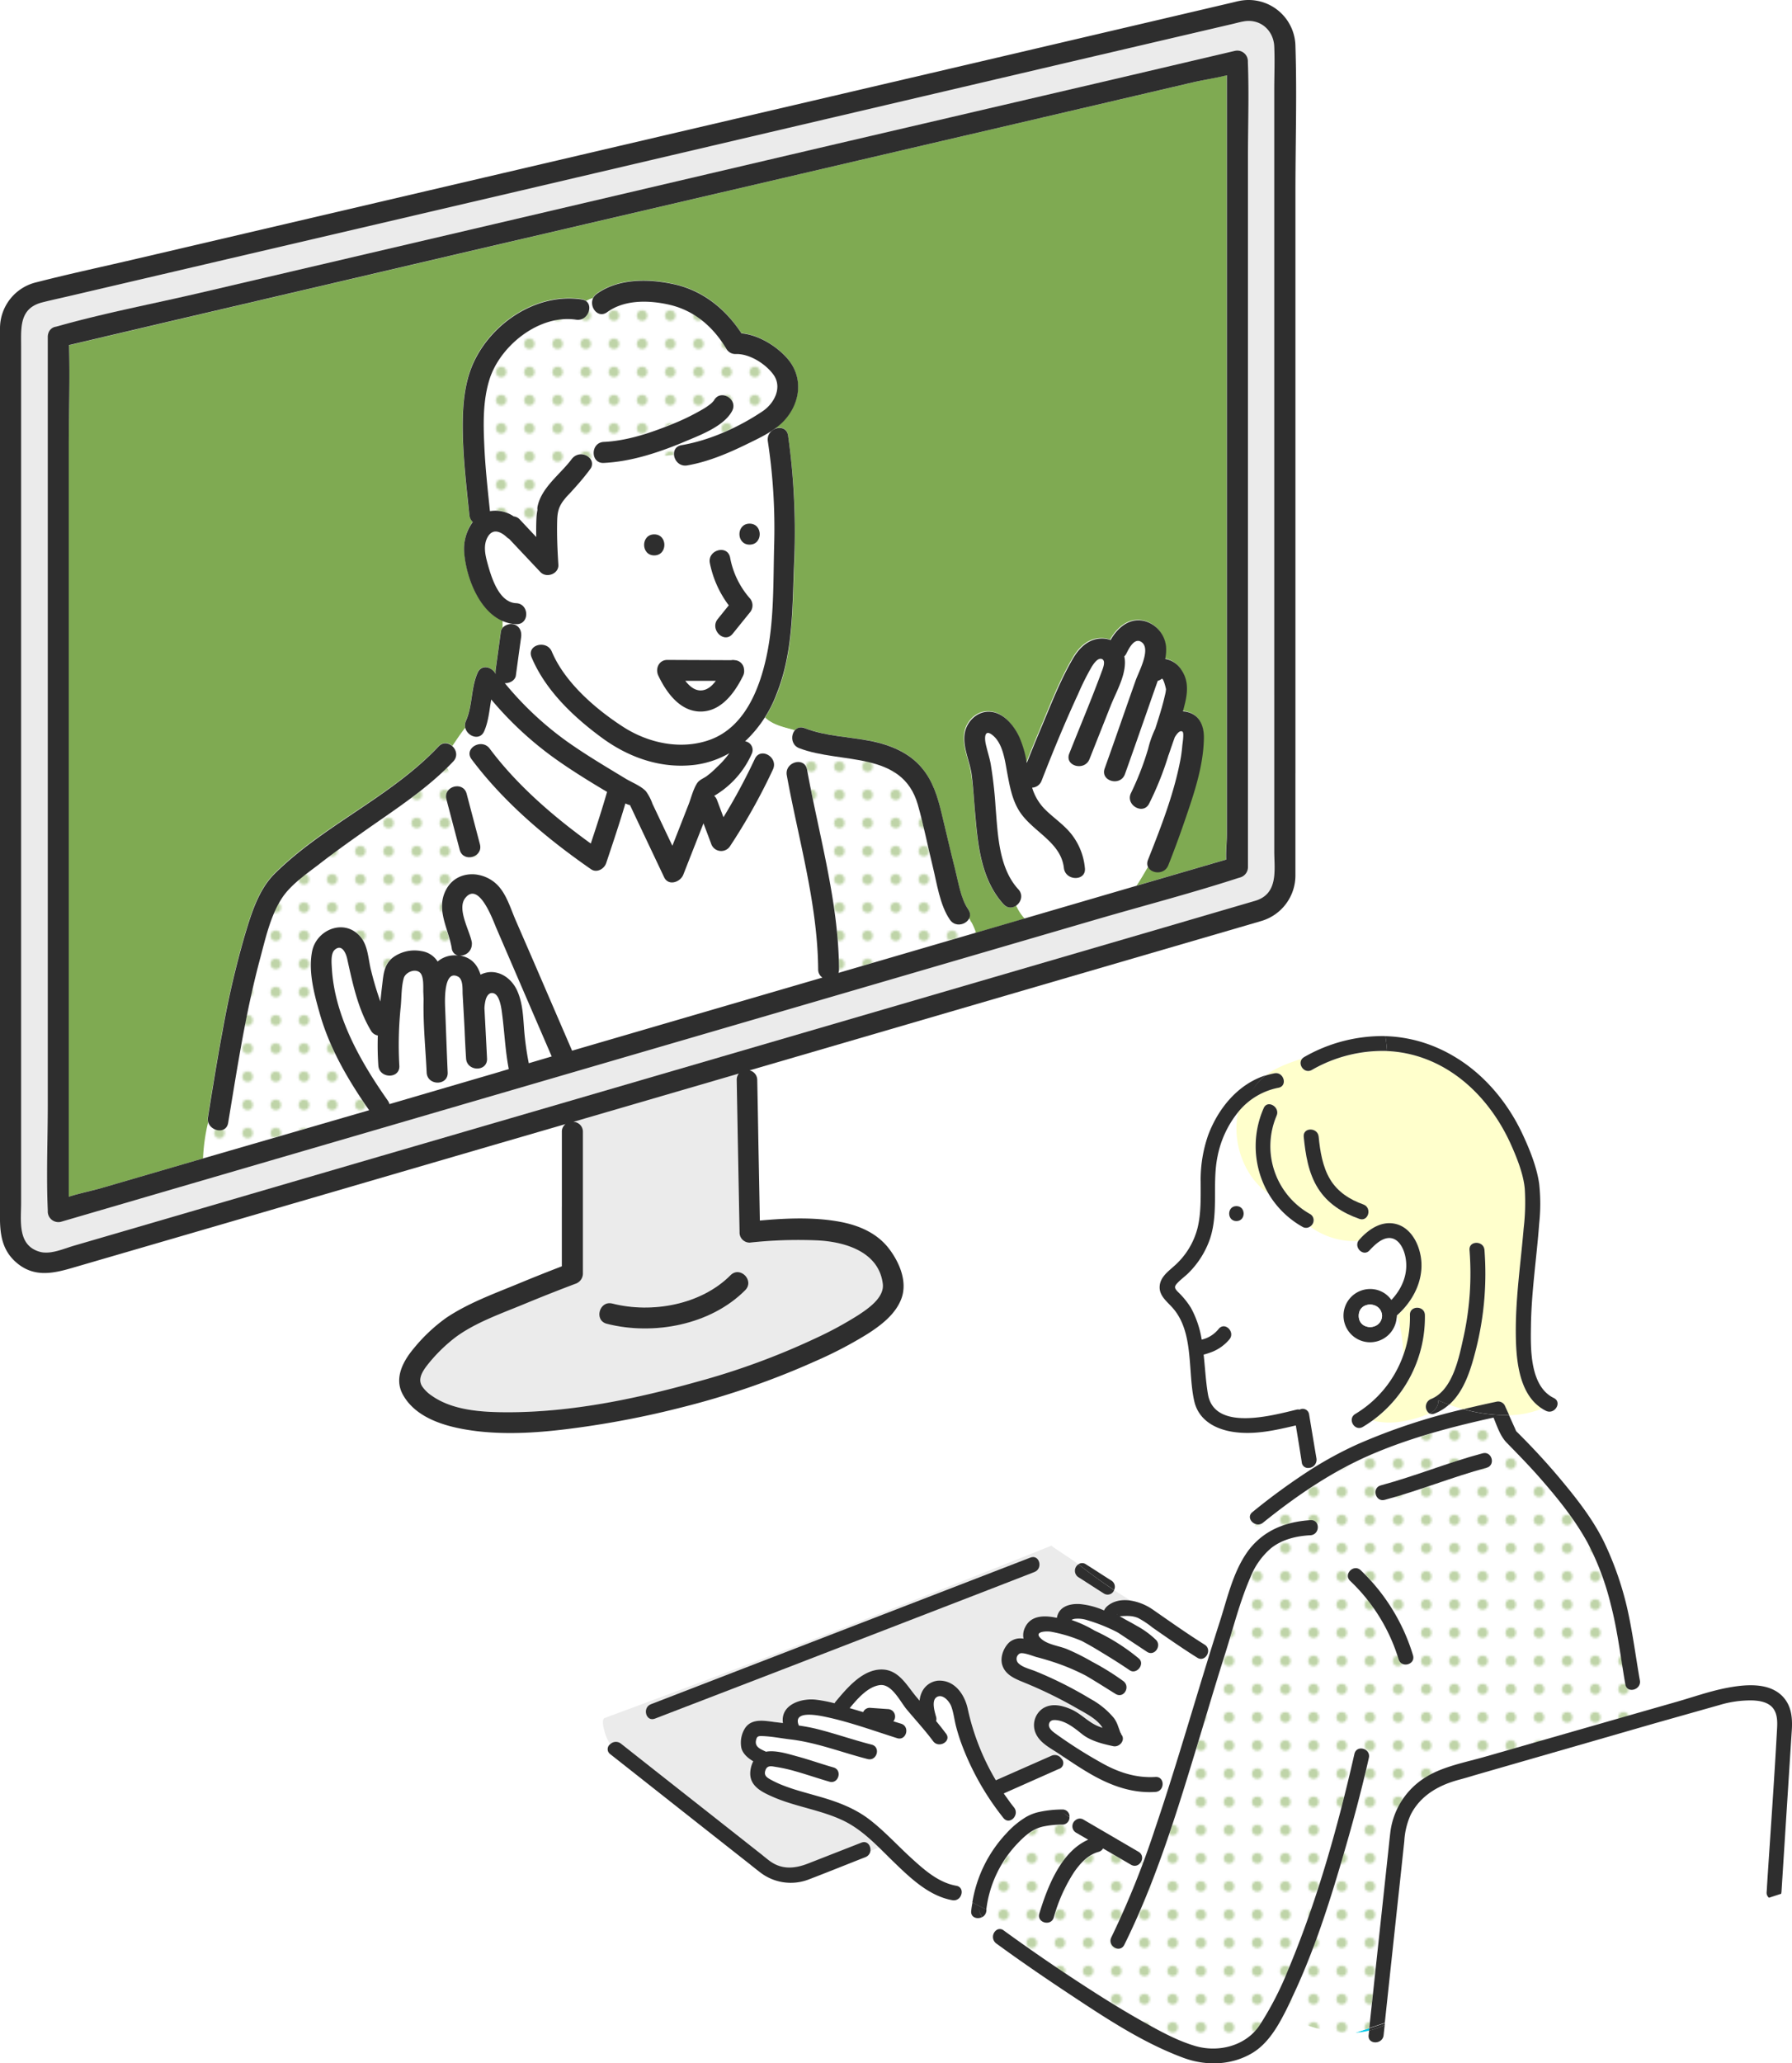
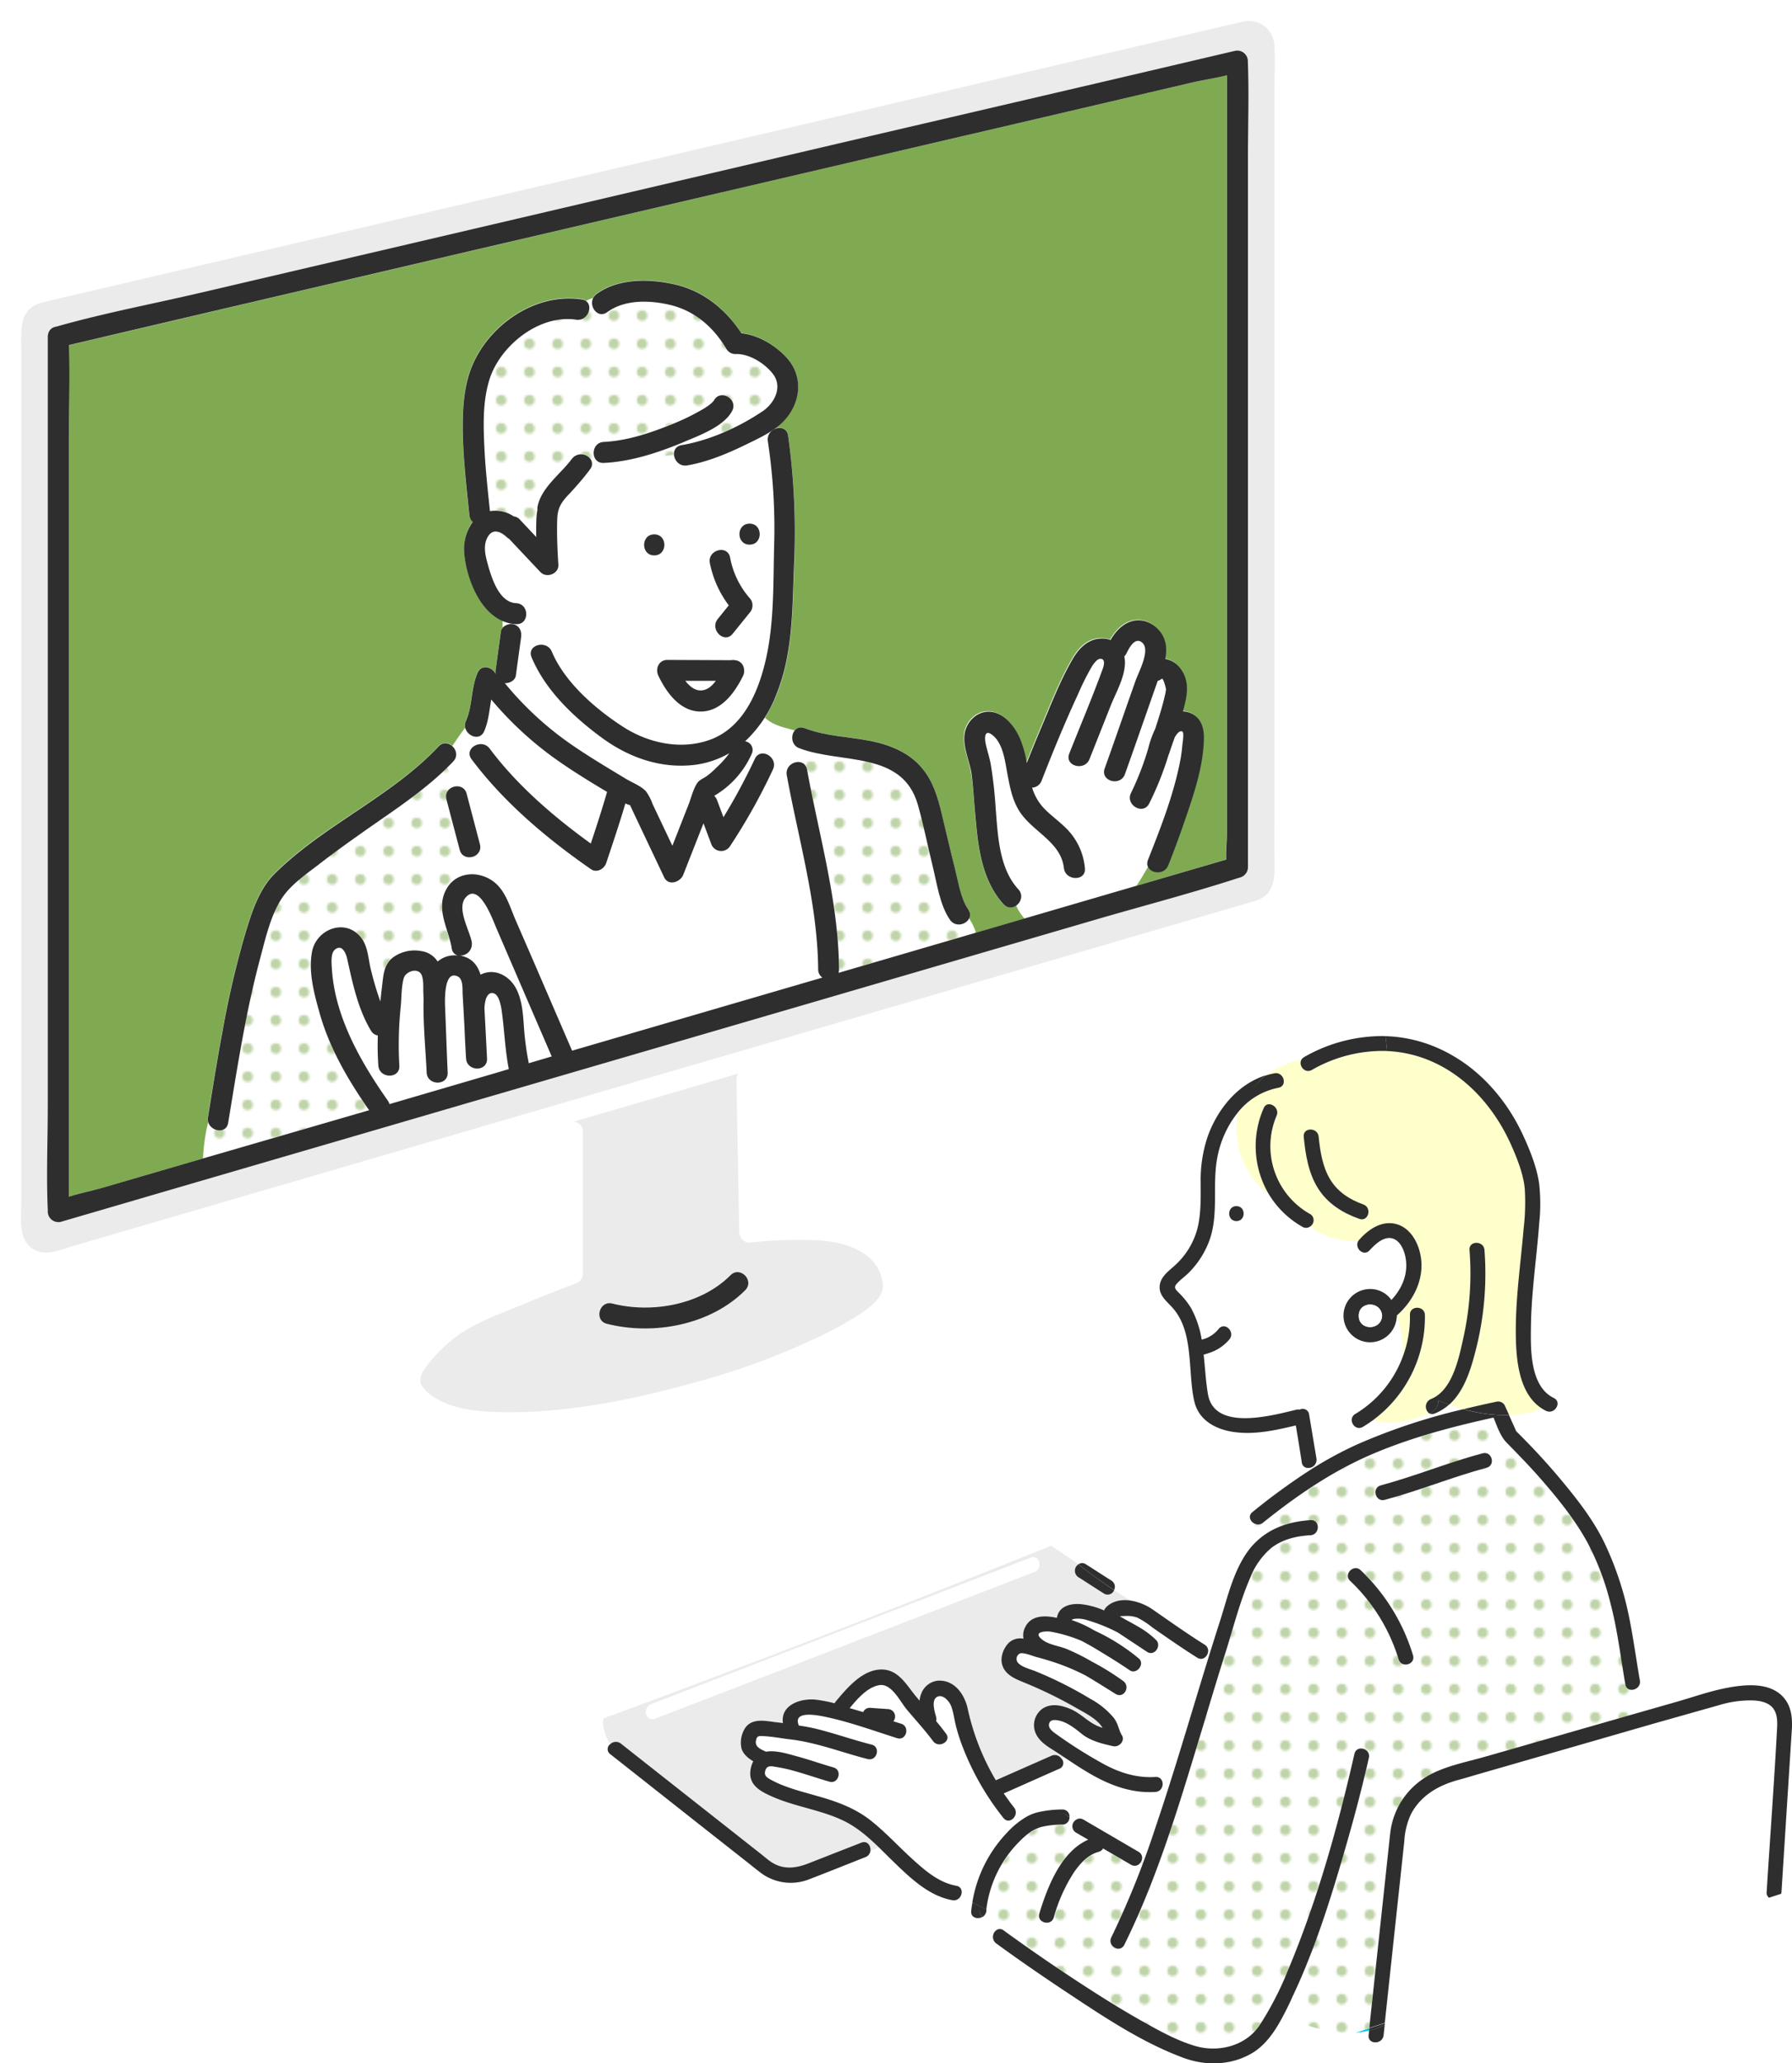
<svg xmlns="http://www.w3.org/2000/svg" viewBox="0 0 628.34 723.21">
  <defs>
    <style>.cls-1{fill:none;}.cls-2{fill:#fff;}.cls-3{fill:#bfd4a8;}.cls-4{fill:#00c8e7;}.cls-5{fill:#ebebeb;}.cls-6{fill:#ffc;}.cls-7{fill:url(#新規パターンスウォッチ_6);}.cls-8{fill:#2e2e2e;}.cls-9{fill:url(#新規パターンスウォッチ_6-3);}.cls-10{fill:#7faa52;}</style>
    <pattern id="新規パターンスウォッチ_6" data-name="新規パターンスウォッチ 6" width="12.5" height="12.5" patternTransform="translate(653.42 -874.96) scale(0.76)" patternUnits="userSpaceOnUse" viewBox="0 0 12.5 12.5">
      <rect class="cls-1" width="12.5" height="12.5" />
      <rect class="cls-1" width="12.5" height="12.5" />
      <rect class="cls-1" width="12.5" height="12.5" />
      <rect class="cls-2" width="12.5" height="12.5" />
      <circle class="cls-3" cx="6.25" cy="6.25" r="2.43" />
    </pattern>
    <pattern id="新規パターンスウォッチ_6-3" data-name="新規パターンスウォッチ 6" width="12.5" height="12.5" patternTransform="translate(664.99 -852.5) scale(0.76)" patternUnits="userSpaceOnUse" viewBox="0 0 12.5 12.5">
      <rect class="cls-1" width="12.5" height="12.5" />
      <rect class="cls-1" width="12.5" height="12.5" />
      <rect class="cls-1" width="12.5" height="12.5" />
      <rect class="cls-2" width="12.5" height="12.5" />
      <circle class="cls-3" cx="6.25" cy="6.25" r="2.43" />
    </pattern>
  </defs>
  <g id="レイヤー_2" data-name="レイヤー 2">
    <g id="D">
      <path class="cls-4" d="M391.6,565.83h0v-.07C391.51,565.7,391.43,565.62,391.6,565.83Z" />
      <path class="cls-2" d="M619.58,661.34c1.19-18.53,2.57-37.07,3.55-55.61.12-2.31.12-4.9-1.3-6.86-1.69-2.3-4.82-2.81-7.5-2.89A37.78,37.78,0,0,0,603,597.66l-22.59,6.48-63.28,18.2c-1.93.56-3.86,1.15-5.8,1.67-7,1.9-13.17,5.48-16.57,12.09a25.94,25.94,0,0,0-2.28,9.37q-.65,6.22-1.33,12.44-2.76,25.62-5.51,51.24l134.69-44a2.23,2.23,0,0,1-.82-2C619.5,662.55,619.54,661.92,619.58,661.34Z" />
      <path class="cls-5" d="M390.64,557.34a2.43,2.43,0,0,1-3.12,1.44,2.73,2.73,0,0,1-.48-.25c-3-1.88-5.94-3.82-8.92-5.71a2.7,2.7,0,0,1-.81-3.72h0a2.51,2.51,0,0,1,.8-.79c-2.74-2.15-8.78-5.85-9.46-6.55,0,0-71.22,28.92-156.63,60.41-1.64.61.42,7.38,2,9.19a2.83,2.83,0,0,1,3.7-.17l12,9.38,37.4,29.58c1,.76,1.93,1.58,2.93,2.31,4.29,3.06,8.81,2.58,13.41.77l18.58-7.37c2.14-.82,3.41,1.16,3.12,2.94l3-1.28c-3.84-3.7-7.86-7.22-12.73-9.5-8-3.73-16.88-4.78-24.9-8.39-3.55-1.61-7.56-3.58-7.49-8a9.66,9.66,0,0,1,1.07-4.29c-1.83-1.07-3.6-2.57-4.15-4.57a9.55,9.55,0,0,1,1.25-7c2.46-3.68,7.27-2.52,10.7-2.14l2.61.31c-1-6.34,6.25-8.9,11.9-8.15a54.71,54.71,0,0,1,6.22,1.23,2.81,2.81,0,0,1,.41-.66c4-4.73,9.49-11.37,16.32-11.19,5.72.16,8.51,5.42,11.71,9.33l1.34,1.6a9.09,9.09,0,0,1,.78-2.76,7,7,0,0,1,5.57-4.19c6-.48,9.51,4.85,10.63,10A84,84,0,0,0,349.23,624l19.51-8.65a2.79,2.79,0,0,1,3.51,1.07l1.16-.45-2.14-1.42c-2.91-1.9-6.5-3.65-8-7a7.06,7.06,0,0,1,2.34-8.73c3.16-2.09,6.92-1.16,10.14.26,3.38,1.51,5.84,4.39,9.18,5.81.56.23,1.14.45,1.72.64a1,1,0,0,1-.08-.14c-1.87-3-6-5-9-6.75a153,153,0,0,0-18.48-9c-3.11-1.28-6.53-2.61-7.63-6.16-.83-2.65.45-6,2.45-7.91a6,6,0,0,1,5-1.29,6.15,6.15,0,0,1,.51-3.85c2-4.46,6.89-4.37,11.2-3.45a5.58,5.58,0,0,1,.86-2.23c1.57-2.26,4.65-2.77,7.22-2.6a27.47,27.47,0,0,1,8.38,2.34,4.37,4.37,0,0,1,1-1.4c2.26-2.14,5.36-2.55,8.44-2.05C394.56,559.84,392.56,558.61,390.64,557.34ZM362.72,551l-16.41,6.33L274.5,585.14l-44.85,17.28c-3.21,1.22-4.51-3.86-1.39-5.06L244.64,591l71.79-27.71,45-17.34c3.05-1.21,4.4,3.87,1.29,5.07Z" />
      <path class="cls-4" d="M475.29,712.46a27.35,27.35,0,0,0,4.77-.73l.1-.85Z" />
      <path class="cls-2" d="M508.08,492.33a17.49,17.49,0,0,1-5,3.11,2.29,2.29,0,0,1-1.85,0l-.2.07c-6.34,2.54-13.36,4-19.69,2.36-1.11.81-2.25,1.57-3.44,2.27-2.91,1.73-5.55-2.81-2.65-4.53A39.27,39.27,0,0,0,492,475.14a51.45,51.45,0,0,0-2.14-14.06l-.05.06v.06a3.22,3.22,0,0,1-.09.87,9.32,9.32,0,1,1-9.25-10.21,9,9,0,0,1,7.42,3.85c4-4.22,6.27-9.89,4.74-15.87-.6-2.33-2-5-4.29-5.69-3.06-1-6.1,1.92-8.05,4.09-2.14,2.39-5.53-.79-4-3.21A26.37,26.37,0,0,1,459.38,430a2.43,2.43,0,0,1-2.72.11,32.19,32.19,0,0,1-11.85-11.61c-8.73-6.07-12.85-18.2-10.71-28.6a35.72,35.72,0,0,0-7.2,15.45c-2,9.49.45,19.42-2.6,28.79a31.22,31.22,0,0,1-7.89,12.41c-1.15,1.07-2.46,2.08-3.57,3.21s-1.07,1.82.15,3.1a28.78,28.78,0,0,1,4.61,5.65,34.68,34.68,0,0,1,3.8,11.24,13.73,13.73,0,0,0,1.54-.48,10.86,10.86,0,0,0,4.45-3.33c2.2-2.57,5.89,1.16,3.72,3.72a15.39,15.39,0,0,1-5.81,4.28,24.3,24.3,0,0,1-3.22,1.07c.51,4.67.75,9.39,1.52,13.92,2.26,13.08,22.59,7.3,31.06,5.36a2.75,2.75,0,0,1,1.07,0,2.24,2.24,0,0,1,3.06.86v0a2.34,2.34,0,0,1,.26.77q1.29,7.77,2.59,15.54a2.86,2.86,0,0,1-2.59,3.1h-.2c.05.36.1.71.17,1.07a133.47,133.47,0,0,1,17.13-9.36A214.32,214.32,0,0,1,513.32,494C511.49,493.47,509.75,492.93,508.08,492.33Z" />
      <path class="cls-6" d="M531.52,466.06c0-11.94,1.77-23.78,2.77-35.66a77.34,77.34,0,0,0,.38-13.86c-.48-5.12-2.79-10.88-4.94-15.63-5.8-12.85-15.82-24.23-29.12-29.5a43.32,43.32,0,0,0-14.26-3,.38.38,0,0,0,0,.15.38.38,0,0,1,0-.15A49.72,49.72,0,0,0,460,375.06c-2.73,1.53-5.19-2.25-3.21-4.13-4.52,1.56-9.23,3.13-13,6a30,30,0,0,1,3.07-.77c3.31-.62,4.72,4.44,1.4,5.07a23.89,23.89,0,0,0-14.15,8.62c-2.19,10.43,2,22.48,10.71,28.6a33,33,0,0,1-1.72-30c1.33-3.09,5.85-.41,4.53,2.65a27.25,27.25,0,0,0,11.69,34.43,2.57,2.57,0,0,1,.92,3.54h0a2.62,2.62,0,0,1-.85.87A26.43,26.43,0,0,0,476.27,435a2.46,2.46,0,0,1,.34-.44c3.21-3.55,7.69-6.73,12.68-5.57,4.08.94,6.78,4.53,8.08,8.32,3.06,8.82-.84,17.82-7.47,23.82a51.8,51.8,0,0,1,2.15,14,39,39,0,0,0,2.32-14.24c-.09-3.38,5.16-3.37,5.25,0a44.84,44.84,0,0,1-18.26,37c6.33,1.69,13.35.18,19.69-2.36l.21-.07a2.88,2.88,0,0,1,.43-5.06c7.76-3.08,9.92-14.77,11.51-21.9a103.63,103.63,0,0,0,2.06-30.37c-.25-3.37,5-3.35,5.25,0a108.43,108.43,0,0,1-2.93,34.61c-1.75,6.94-4,14.81-9.47,19.61q2.47.9,5.11,1.63c3.8-.93,7.61-1.79,11.4-2.59a2.65,2.65,0,0,1,3,1.21l1.57,3.46a33.17,33.17,0,0,0,11.56-2.36C532.13,488.22,531.5,475.14,531.52,466.06Zm-54.89-38.82c-5.87-2.14-11.12-5.35-14.49-10.71s-4.39-11.87-5-18c-.31-3.37,4.93-3.34,5.24,0,.47,5.1,1.3,10.44,4,14.92s6.9,7.13,11.65,8.81C481.19,423.3,479.82,428.38,476.63,427.24Z" />
      <path class="cls-2" d="M419.73,581c-5.35-3.35-10.51-7-15.68-10.56A31.25,31.25,0,0,0,399,567.1c-2.15-.94-4.21-.71-6.43-.61a.54.54,0,0,1,.18.11l1.84,1.22a38.08,38.08,0,0,1,3.85,2.14,31.32,31.32,0,0,1,6.83,5c2,2.14-.63,5.81-3.21,4.12l-9.8-6.48-.55-.35A60,60,0,0,0,381.26,568a10.69,10.69,0,0,0-4.56-.52c-.66.12-1,.22-1.07.43a41.37,41.37,0,0,1,8,3.68,70.65,70.65,0,0,1,15.52,9.79c2.3,1.92-.74,5.77-3.21,4.11-3.41-2.31-6.9-4.53-10.44-6.64-2.15-1.27-4.29-2.5-6.43-3.65A50.79,50.79,0,0,0,368.14,572c-1.46-.25-6-.22-3.67,2.2s6.43,2.69,9.3,3.89a79.57,79.57,0,0,1,8.86,4.43,90.46,90.46,0,0,1,11.09,6.59c2.71,1.92.29,6.3-2.65,4.54-3.49-2.15-6.93-4.34-10.46-6.43a75.82,75.82,0,0,0-10.71-4.55c-2.14-.72-4.32-1.38-6.55-2-1.24-.33-4.74-1.79-5.89-1.23a2.12,2.12,0,0,0-.84,2.89v0a2.29,2.29,0,0,0,.57.67c1.46,1.32,4,1.89,5.84,2.63a137.33,137.33,0,0,1,19.27,9.7c3,1.8,6.15,3.92,8.24,6.76A10.92,10.92,0,0,1,392,605c.25.65.5,1.31.73,2,.12.35.74,1.13.13.59,2.14,1.86-.17,4.87-2.56,4.38-3.73-.76-8-1.82-11-4.29-2.5-2-5.47-4.44-8.82-4.83-1.13-.14-2.44.07-2.69,1.39s1.24,2.58,2.25,3.3a162,162,0,0,0,16.06,10.22c5.92,3.31,12.19,5.35,19,5,2.46-.16,3.12,2.6,2,4.19l2.43.24c4.94-15.43,9.5-31,14.3-46.45l-.68-.59a2.36,2.36,0,0,1-3.16,1.08h0Z" />
      <path class="cls-7" d="M570,590.37c-1.64-9.28-2.71-18.79-5.08-27.93a95.55,95.55,0,0,0-8.08-21.53c-4.28-7.92-10-15.06-15.92-21.85-4-4.62-8.28-9-12.55-13.39-2.15-2.23-3.33-5.69-4.55-8.73-15.28,3.3-30.81,7.49-45.07,13.92-13,5.87-24.63,14-35.76,22.91a2.65,2.65,0,0,1-2.71.44,9.4,9.4,0,0,0-.57,1.25c-.53,1.57.26,3.13,1.07,4.77,5-4.73,11.63-6.9,18.85-7.33,3.38-.22,3.36,5,0,5.24-4.9.3-9.92,1.42-13.85,4.53a26.19,26.19,0,0,0-7.3,10.29c-3.71,8.5-6,17.82-8.8,26.65-.43,1.35-.84,2.69-1.26,4l.27.09-.27-.09c-3.21,10.34-6.31,20.73-9.47,31.06-4,13.15-8.1,26.35-12.85,39.29a6,6,0,0,1,3.21,2.14,6,6,0,0,0-3.21-2.14,282.07,282.07,0,0,1-11.78,27.7c-1.51,3-6,.37-4.54-2.64a267.44,267.44,0,0,0,11.12-26.17c-.23-.08-.46-.16-.69-.26a2.49,2.49,0,0,1-3.31,1.2l-.24-.13L386.83,648a2.4,2.4,0,0,1-1.56,1.2c-3.73,1.07-6.52,4.07-8.63,7.18a56.75,56.75,0,0,0-7.08,15.83c-1,3.21-6,1.84-5.06-1.4,2.76-9.15,7.49-21.68,17.13-25.86l-4.2-2.46a2.62,2.62,0,0,1-.9-3.57h0a2.9,2.9,0,0,1,.71-.77c-.69-.36-1.38-.73-2.06-1.13a2.49,2.49,0,0,1-2.35,2.6h-.18a32.25,32.25,0,0,0-6.72.67c-3.81.83-6.48,3.32-9.12,6.08A40.5,40.5,0,0,0,346,669.36l.93.43-.93-.43-.07.52a2.66,2.66,0,0,1-1.41,2.15,14.39,14.39,0,0,0,1,1.07L350.9,671l-5.47,2.13a28.12,28.12,0,0,0,4.36,3.31,2.15,2.15,0,0,1,2.23.29c9.34,6.83,18.91,13.36,28.61,19.64,6.75,4.37,13.57,8.63,20.59,12.53,5.66,3.22,11.53,6.43,17.78,8.28,8.19,2.47,17.82.11,22.73-7.16a115.32,115.32,0,0,0,10.17-19.8c10-24.2,17.18-49.92,23-75.4.75-3.3,5.8-1.9,5,1.39-2.55,11.24-5.56,22.41-8.78,33.49-5,17.13-10.46,34.4-18.2,50.57-.9,1.91-1.85,3.92-2.88,5.92,7.49,4,16.6,6.91,25.14,6.31l4.87-1.58,6.73-61.84c.25-2.22.46-4.46.73-6.7a26.48,26.48,0,0,1,12.74-19.53c5.94-3.65,13.86-5.1,20.55-7l52.32-15c.3-3,.66-6.08.85-9.11C572.62,592.69,570.33,592.54,570,590.37Zm-79.6-8.77a63.17,63.17,0,0,0-16.92-27.53c-2.44-2.34,1.28-6,3.72-3.71a68.63,68.63,0,0,1,18.28,29.85c1,3.27-4.1,4.6-5.08,1.39Zm30.9-67.14c-12.07,3.21-23.65,8-35.73,11.25-3.26.87-4.64-4.2-1.39-5.07,12.08-3.21,23.65-8,35.73-11.25,3.27-.88,4.66,4.19,1.39,5.07Z" />
      <path class="cls-2" d="M359.8,636.85c-2-1.82-3.87-3.64-5.69-5.47.5.68,1,1.34,1.53,2,2.07,2.61-1.61,6.35-3.72,3.7a94.14,94.14,0,0,1-14.41-25.22,69.21,69.21,0,0,1-2.22-6.85c-.6-2.31-.85-4.77-1.66-7-.57-1.57-2.52-4.09-4.55-3.54-2.74.73-1.26,5.41-.78,7.21a2.56,2.56,0,0,1,0,1.45c1.19,1.44,2.35,2.9,3.48,4.4,2,2.7-2.53,5.36-4.53,2.65-2.91-3.89-6.2-7.5-9.31-11.19-2.25-2.7-5.35-9-9.41-8.47s-7.75,4.7-10.54,8.07l1,.29,3.67,1.07a2.52,2.52,0,0,1,2.34-1.5l6.29.43a2.59,2.59,0,0,1,2.62,2.58h0a2.66,2.66,0,0,1-.62,1.7L316,604c3.22,1.07,1.83,6.08-1.4,5.07-8-2.54-16.23-5.54-24.47-7.33-2.45-.53-12-2.7-10.12,2.58a1.81,1.81,0,0,0,.09.31c1.94.28,3.87.61,5.79,1.07,6.66,1.6,13.13,3.94,19.77,5.63,3.28.83,1.88,5.89-1.39,5.06-9.11-2.31-17.93-5.83-27.3-6.92-3.21-.37-6.43-1.07-9.64-1.13-1.41,0-1.9,0-2.2,1.48-.5,2.27,1.47,3,3.3,3.91l.18.09c3.43-.64,7.85.78,11,1.65,4.28,1.15,8.4,2.62,12.64,3.85,3.22.92,1.86,6-1.39,5-4.1-1.17-8.13-2.59-12.24-3.73a54.29,54.29,0,0,0-6.17-1.35c-1.57-.23-3.29-.83-4,.91-.79,2,.34,2.71,2,3.61a35.67,35.67,0,0,0,4.76,2.14c3.58,1.35,7.29,2.34,11,3.38,6.78,1.91,13.32,4.21,18.93,8.56,5.25,4.13,9.77,9.12,14.67,13.65,4.41,4.07,9.35,8.32,15.44,9.4,2,.35,2.27,2.27,1.51,3.65,1.4.71,2.78,1.45,4.16,2.14a46.09,46.09,0,0,1,12-24.28A30.1,30.1,0,0,1,359.8,636.85Z" />
      <path class="cls-8" d="M457.32,370.49a3.65,3.65,0,0,0-.56.41l2.31-.8-2.31.8c-2,1.88.47,5.66,3.21,4.13a49.72,49.72,0,0,1,26.39-6.65c-.13-1.76-.33-3.51-.6-5.22A55.05,55.05,0,0,0,457.32,370.49Z" />
      <path class="cls-8" d="M544.8,490c-8.38-4.1-8.12-17.18-8-25,.14-12.08,2-24.06,2.89-36.09a64.24,64.24,0,0,0,0-14c-.85-5.89-3.27-11.88-5.76-17.23-5.14-11.06-13.36-21-23.84-27.25l-1.23,4.2,1.23-4.2a50.11,50.11,0,0,0-6-3.11,49,49,0,0,0-18.34-4.14c.27,1.71.47,3.46.6,5.22a43.47,43.47,0,0,1,14.23,3.05c13.3,5.27,23.31,16.67,29.12,29.5,2.14,4.75,4.45,10.51,4.93,15.63a77.34,77.34,0,0,1-.37,13.86c-1,11.88-2.75,23.72-2.77,35.66,0,9.1.61,22.16,9.2,27.62a25.34,25.34,0,0,0,4.41-2.38,25.34,25.34,0,0,1-4.41,2.38,13.45,13.45,0,0,0,1.43.81C545.17,495.93,547.84,491.45,544.8,490Z" />
      <path class="cls-8" d="M497.37,437.29c-1.3-3.79-4-7.38-8.09-8.32-5-1.16-9.52,2-12.68,5.57a3.5,3.5,0,0,0-.33.43,20.85,20.85,0,0,0,7.43-1.9,20.85,20.85,0,0,1-7.43,1.9c-1.49,2.48,1.92,5.66,4,3.22,2-2.14,5-5,8.05-4.09,2.32.71,3.7,3.36,4.29,5.68,1.53,6-.75,11.65-4.74,15.87a9,9,0,0,0-7.42-3.84A9.33,9.33,0,1,0,489.7,462a3.11,3.11,0,0,0,.09-.86v-.07h0c-.13-.42-.26-.84-.41-1.26.15.42.28.84.41,1.26C496.53,455.14,500.43,446.14,497.37,437.29ZM476.43,461.2c0-5.29,7.91-5.25,8.18,0C484.34,466.44,476.43,466.48,476.43,461.2Z" />
      <path class="cls-8" d="M529.16,496l-1.57-3.46a2.65,2.65,0,0,0-3-1.21c-3.79.8-7.6,1.66-11.4,2.59A55.22,55.22,0,0,0,529.16,496Z" />
      <path class="cls-8" d="M575,589c-1.51-8.57-2.59-17.3-4.56-25.8a112.52,112.52,0,0,0-7.5-21.65c-3.75-8.08-9.34-15.33-15-22.15-4.64-5.61-9.56-11-14.7-16.15-.52-.54-1.07-1.07-1.61-1.61-.17-.35-.31-.7-.47-1.08L529.1,496a54.78,54.78,0,0,1-16-2.07A213.2,213.2,0,0,0,476,506.22a131.6,131.6,0,0,0-17.13,9.36,22.66,22.66,0,0,0,1.19,4,22.66,22.66,0,0,1-1.19-4A225.07,225.07,0,0,0,439.15,530c-1.76,1.42-.68,3.52,1,4.15,1.85-3.51,5.42-6,7.31-9.78-1.89,3.77-5.46,6.27-7.31,9.78a2.69,2.69,0,0,0,2.71-.44c11.08-8.91,22.76-17,35.77-22.92,14.25-6.43,29.79-10.56,45.06-13.92,1.22,3,2.37,6.5,4.55,8.74,4.29,4.39,8.57,8.77,12.55,13.38,5.9,6.79,11.6,13.92,15.93,21.85a95,95,0,0,1,8.1,21.64c2.38,9.14,3.45,18.65,5.09,27.93.38,2.14,2.67,2.32,4.05,1.25a52,52,0,0,0,0-7.49,52,52,0,0,1,0,7.49A2.66,2.66,0,0,0,575,589Z" />
      <path class="cls-8" d="M519.86,509.39c-12.08,3.21-23.65,8-35.73,11.25-3.21.87-1.87,5.94,1.39,5.07,12.08-3.21,23.66-8,35.73-11.25C524.52,513.58,523.13,508.51,519.86,509.39Z" />
      <path class="cls-8" d="M459.54,532.82c-7.21.44-13.8,2.6-18.84,7.34.79,1.63,1.58,3.35,1.07,5.19.52-1.84-.27-3.56-1.07-5.19a24.31,24.31,0,0,0-3.54,4.1c-4.91,7.12-6.83,16-9.44,24.1-7.8,24.25-14.62,48.81-22.82,72.92a306,306,0,0,1-15.23,37.77c-1.49,3,3,5.68,4.54,2.64,10.59-21.34,17.76-44.25,24.68-67,3.58-11.7,7-23.44,10.71-35.11,2.8-8.83,5.1-18.16,8.81-26.65a26,26,0,0,1,7.27-10.29c3.93-3.11,8.95-4.28,13.84-4.53C462.91,537.86,462.93,532.61,459.54,532.82Z" />
      <path class="cls-8" d="M471.19,649.65c3.24-11.07,6.24-22.24,8.78-33.51.75-3.29-4.29-4.69-5.06-1.39-5.8,25.5-13,51.22-23.1,75.36a113.91,113.91,0,0,1-10.17,19.8c-4.9,7.28-14.54,9.64-22.72,7.17-6.26-1.88-12.13-5.11-17.79-8.28-7-3.91-13.84-8.16-20.58-12.53-9.71-6.28-19.28-12.85-28.62-19.64a2.13,2.13,0,0,0-2.23-.3c2.53,1.67,5.13,3.41,6.53,5.94l-.53-.52.53.52c-1.4-2.53-4-4.28-6.53-5.94a2.9,2.9,0,0,0-1.21,3.89,2.76,2.76,0,0,0,.79.94c8.09,5.91,16.37,11.59,24.73,17.14,12.93,8.56,26.38,17.61,41,23,7.94,2.93,17,2.65,24.36-1.87,4.81-3,8.09-8.1,10.78-13.29-1.07-.58-2.14-1.19-3.14-1.81,1,.62,2.06,1.23,3.14,1.81,1.07-2,2-4,2.88-5.93C460.72,684.06,466.21,666.82,471.19,649.65Z" />
      <path class="cls-8" d="M302.05,645.85l-18.62,7.29c-4.61,1.81-9.15,2.29-13.41-.77-1-.73-2-1.56-2.93-2.32l-37.44-29.49-11.94-9.42a2.83,2.83,0,0,0-3.7.17,22.45,22.45,0,0,0,5.79,4.84,22.45,22.45,0,0,1-5.79-4.84,2.15,2.15,0,0,0-.56,3h0a2.61,2.61,0,0,0,.55.55l31.06,24.5L263,653.48c1.08.88,2.21,1.77,3.33,2.63a17.51,17.51,0,0,0,17.29,2.63c6.64-2.54,13.23-5.21,19.85-7.81a2.71,2.71,0,0,0,1.72-2.14l-4,1.7,4-1.7C305.43,647,304.15,645.06,302.05,645.85Z" />
      <path class="cls-8" d="M485.59,709.14l-5.44,1.78-.1.85a25.78,25.78,0,0,0,5.47-2Z" />
      <path class="cls-8" d="M480.06,711.73v.08c-.05.51-.11,1.07-.17,1.55-.35,3.35,4.9,3.32,5.25,0,.13-1.21.26-2.42.4-3.62A25.3,25.3,0,0,1,480.06,711.73Z" />
      <path class="cls-8" d="M625.53,595.14c-4.85-5.75-13.87-4.74-20.42-3.45-5.73,1.13-11.37,3.12-17,4.74l-15,4.29c-.08.78-.15,1.56-.21,2.33.06-.77.13-1.55.21-2.33l-52.32,15c-6.69,1.93-14.61,3.37-20.55,7a26.46,26.46,0,0,0-12.74,19.54c-.27,2.23-.49,4.47-.73,6.7l-6.65,61.85,5.44-1.77q2.74-25.65,5.51-51.25.66-6.21,1.33-12.43a25.74,25.74,0,0,1,2.28-9.37c3.4-6.62,9.64-10.19,16.57-12.09,1.94-.52,3.86-1.07,5.8-1.67L580.33,604l22.61-6.39A37.81,37.81,0,0,1,614.31,596c2.68.08,5.81.59,7.5,2.89,1.42,2,1.42,4.56,1.3,6.86-1,18.55-2.36,37.08-3.55,55.61,0,.6-.08,1.21-.11,1.81a2.23,2.23,0,0,0,.82,2l4.29-1.4c0-.2.07-.39.09-.59q1.77-27.92,3.56-55.84C628.55,603,628.43,598.59,625.53,595.14Z" />
      <path class="cls-8" d="M433.53,428c3.38,0,3.39-5.25,0-5.25S430.15,428,433.53,428Z" />
      <path class="cls-8" d="M461.61,511.27q-1.31-7.77-2.59-15.53a2.25,2.25,0,0,0-2.56-1.91,2.34,2.34,0,0,0-.77.26,2.42,2.42,0,0,0-1.07,0c-8.42,2-28.74,7.74-31.06-5.36-.77-4.49-1-9.22-1.52-13.92a27.61,27.61,0,0,0,3.22-1.07,15.39,15.39,0,0,0,5.81-4.28c2.14-2.56-1.52-6.29-3.72-3.72a10.86,10.86,0,0,1-4.45,3.33,13.73,13.73,0,0,1-1.54.48,34.62,34.62,0,0,0-3.75-11.1,28.55,28.55,0,0,0-4.61-5.66c-1.23-1.27-1.34-1.84-.15-3.09s2.42-2.14,3.57-3.21a31.12,31.12,0,0,0,7.89-12.41c3.05-9.38.65-19.28,2.61-28.79a35.59,35.59,0,0,1,7.19-15.45,24.06,24.06,0,0,1,1.88-5.55,24.06,24.06,0,0,0-1.88,5.55,24,24,0,0,1,14.15-8.57c3.32-.62,1.91-5.69-1.39-5.07a27.23,27.23,0,0,0-3.08.78,17.52,17.52,0,0,0-4.66,5.26,17.53,17.53,0,0,1,4.69-5.34c-9.7,3.07-16.63,11.51-20.18,20.94A47.42,47.42,0,0,0,421,414.41c0,5.28.17,10.71-1.07,15.91a26.48,26.48,0,0,1-8.37,13.56c-2.15,1.93-4.75,3.83-4.94,7s2.32,5.1,4.28,7.24c4.42,4.77,5.6,11.22,6.2,17.81l1.57-1.37-1.57,1.37c.49,5.23.59,10.56,1.66,15.22,1.57,6.83,7.74,10,14.27,10.83,7.17.94,14.36-.71,21.33-2.35q1.1,6.51,2.1,13a2.14,2.14,0,0,0,2.35,1.89,24.58,24.58,0,0,1-.22-3.32,24.58,24.58,0,0,0,.22,3.32,2.85,2.85,0,0,0,2.82-2.88h0A2.71,2.71,0,0,0,461.61,511.27Z" />
      <path class="cls-8" d="M459.31,425.5a27.25,27.25,0,0,1-11.69-34.43c1.32-3.06-3.22-5.74-4.53-2.65a33,33,0,0,0,1.72,30,21.86,21.86,0,0,0,9,3.63,21.86,21.86,0,0,1-9-3.63A32.24,32.24,0,0,0,456.67,430a2.43,2.43,0,0,0,2.72-.11,27.28,27.28,0,0,1-5-4.72,27.28,27.28,0,0,0,5,4.72,2.6,2.6,0,0,0,.81-3.58h0A2.56,2.56,0,0,0,459.31,425.5Z" />
      <path class="cls-8" d="M462.14,416.51c3.37,5.36,8.62,8.64,14.49,10.71,3.21,1.14,4.56-3.94,1.39-5.06-4.75-1.69-9-4.39-11.65-8.82s-3.49-9.82-4-14.91c-.31-3.35-5.55-3.38-5.24,0C457.75,404.66,458.75,411.14,462.14,416.51Z" />
      <path class="cls-2" d="M476.43,461.2c0,5.28,7.9,5.24,8.18,0C484.35,456,476.43,455.91,476.43,461.2Z" />
      <path class="cls-8" d="M499.62,460.91c-.09-3.37-5.36-3.38-5.25,0A38.79,38.79,0,0,1,492,475.14c.08,2.24.08,4.48.08,6.72,0-2.24,0-4.48-.08-6.72a39.34,39.34,0,0,1-16.78,20.46c-2.9,1.72-.26,6.26,2.65,4.53,1.19-.71,2.33-1.47,3.44-2.27a19.4,19.4,0,0,1-4.45-1.83,19.4,19.4,0,0,0,4.45,1.83A44.85,44.85,0,0,0,499.62,460.91Z" />
      <path class="cls-8" d="M517.58,472.72a108.24,108.24,0,0,0,2.93-34.58c-.26-3.35-5.5-3.37-5.25,0a103.93,103.93,0,0,1-2.06,30.36c-1.59,7.13-3.75,18.82-11.51,21.9a2.87,2.87,0,0,0-1.5,3.78,2.84,2.84,0,0,0,1.07,1.28c1.55-.64,3.44-2.64,2.94-4.65,1.25.54,2.56,1.07,3.91,1.55C513.54,487.53,515.83,479.66,517.58,472.72Z" />
      <path class="cls-8" d="M501.26,495.43a2.27,2.27,0,0,0,1.84,0,17.14,17.14,0,0,0,5-3.11c-1.35-.48-2.66-1-3.91-1.55C504.7,492.79,502.81,494.79,501.26,495.43Z" />
-       <path class="cls-8" d="M346.31,557.37,362.72,551c3.11-1.2,1.76-6.28-1.4-5.07l-44.89,17.34L244.64,591l-16.41,6.34c-3.11,1.2-1.76,6.28,1.4,5.06l44.89-17.28Z" />
      <path class="cls-8" d="M399.21,649.06l-19.27-11.25a2.37,2.37,0,0,0-2.83.18,52.7,52.7,0,0,1,7.49,3.9,52.7,52.7,0,0,0-7.49-3.9,2.61,2.61,0,0,0-.61,3.63,2.68,2.68,0,0,0,.78.72l4.28,2.49C372,649,367.22,661.54,364.43,670.7c-1,3.21,4.09,4.62,5.06,1.39a57,57,0,0,1,7.08-15.83c2.14-3.1,4.91-6.16,8.63-7.17a2.48,2.48,0,0,0,1.57-1.2l9.78,5.7C399.48,655.31,402.12,650.78,399.21,649.06Z" />
      <path class="cls-8" d="M389.68,554c-3-1.88-5.93-3.83-8.92-5.7a2.27,2.27,0,0,0-2.63,0c4.1,3.21,8.24,6.22,12.51,9A2.53,2.53,0,0,0,389.68,554Z" />
      <path class="cls-8" d="M378.13,548.3a2.7,2.7,0,0,0-.8,3.73,2.51,2.51,0,0,0,.8.79c3,1.89,5.93,3.83,8.92,5.71a2.43,2.43,0,0,0,3.35-.69h0a3.23,3.23,0,0,0,.25-.49C386.37,554.52,382.23,551.51,378.13,548.3Z" />
      <path class="cls-8" d="M477.12,550.39c-2.44-2.33-6.16,1.37-3.72,3.71a63.13,63.13,0,0,1,17,27.5c1,3.21,6,1.85,5.06-1.39A68.59,68.59,0,0,0,477.12,550.39Z" />
      <path class="cls-8" d="M422.43,576.49c-6.25-3.92-12.26-8.19-18.33-12.4a19,19,0,0,0-7.55-3.06q4.15,2.52,8.57,4.78-4.37-2.26-8.57-4.78c-3.07-.49-6.17,0-8.43,2.05a4,4,0,0,0-1,1.39,27.24,27.24,0,0,0-8.45-2.24c-2.57-.17-5.66.34-7.23,2.6a5.73,5.73,0,0,0-.86,2.23c-4.28-.92-9.16-1-11.2,3.45a6.08,6.08,0,0,0-.5,3.85,6,6,0,0,0-5,1.29c-2,1.88-3.28,5.25-2.46,7.91,1.07,3.54,4.52,4.87,7.64,6.16a152.63,152.63,0,0,1,18.45,9c3,1.73,7.12,3.72,9,6.75l.07.14c-.58-.19-1.16-.41-1.71-.64-3.34-1.42-5.81-4.29-9.19-5.81-3.21-1.42-7-2.35-10.13-.27a7.09,7.09,0,0,0-2.35,8.74c1.51,3.33,5.1,5.08,8,7l2.14,1.43,2-.77-2,.77c2.64,1.74,5.25,3.5,8,5.12,7.26,4.35,15.19,7.49,23.8,6.9,3.35-.21,3.37-5.46,0-5.24-6.86.43-13.12-1.66-19-5a162.15,162.15,0,0,1-16.07-10.22c-1-.73-2.51-1.85-2.25-3.3s1.57-1.53,2.69-1.39c3.35.39,6.32,2.82,8.83,4.83,3,2.43,7.26,3.49,11,4.29,2.39.49,4.65-2.52,2.56-4.38.61.54,0-.24-.13-.59-.22-.67-.48-1.33-.72-2a11.11,11.11,0,0,0-1.41-2.82,28,28,0,0,0-8.23-6.76,137.44,137.44,0,0,0-19.28-9.7c-1.8-.74-4.38-1.31-5.83-2.64a2.15,2.15,0,0,1-.43-3,2.21,2.21,0,0,1,.68-.58c1.16-.56,4.65.9,5.89,1.23,2.21.57,4.39,1.22,6.56,1.95a75.82,75.82,0,0,1,10.71,4.55c3.53,2.06,7,4.28,10.46,6.43,2.93,1.76,5.35-2.62,2.64-4.55a89.42,89.42,0,0,0-10.87-6.74,78.65,78.65,0,0,0-8.85-4.44c-2.91-1.19-7-1.54-9.3-3.88s2.21-2.45,3.67-2.21a51.14,51.14,0,0,1,10.77,3.21c2.19,1.15,4.34,2.38,6.42,3.66,3.55,2.14,7,4.28,10.45,6.64,2.44,1.66,5.48-2.2,3.21-4.12a70.61,70.61,0,0,0-15.52-9.78,41.41,41.41,0,0,0-8-3.69c.1-.2.4-.31,1.07-.43a10.54,10.54,0,0,1,4.56.53,59.17,59.17,0,0,1,10.42,4.21l.55.34,9.8,6.49c2.55,1.68,5.19-2,3.21-4.12a31.32,31.32,0,0,0-6.83-5c-1.26-.75-2.54-1.43-3.85-2.14l-1.93-1.11a.54.54,0,0,0-.18-.11c2.14-.1,4.2-.33,6.43.61a31.25,31.25,0,0,1,5.08,3.36c5.18,3.6,10.34,7.21,15.68,10.56C422.59,582.82,425.23,578.28,422.43,576.49Zm-30.74-10.62h0c-.17-.21-.08-.13.06,0h-.06Z" />
      <path class="cls-8" d="M340.54,669.81c-.24,2.32,2.14,3,3.83,2.14a6.47,6.47,0,0,1-1.21-3.29,6.48,6.48,0,0,0,1.27,3.29,2.71,2.71,0,0,0,1.41-2.14l.06-.53c-1.67-.78-3.3-1.61-4.9-2.46A27,27,0,0,0,340.54,669.81Z" />
      <path class="cls-8" d="M372.49,635.08a18.71,18.71,0,0,0,2.53,1.8,2.47,2.47,0,0,0-2.29-2.64h-.24a38.36,38.36,0,0,0-8.41.93,15.85,15.85,0,0,0-4.29,1.69c.71.64,1.44,1.27,2.2,1.9-.76-.63-1.49-1.26-2.2-1.9a30.4,30.4,0,0,0-6.86,5.68,46.12,46.12,0,0,0-12,24.29c1.61.85,3.22,1.68,4.91,2.46a40.52,40.52,0,0,1,10.8-23c2.64-2.77,5.36-5.26,9.12-6.08a32.26,32.26,0,0,1,6.72-.68A2.49,2.49,0,0,0,375,637.1h0v-.16A19.9,19.9,0,0,1,372.49,635.08Z" />
      <path class="cls-8" d="M372.2,616.46l-13.27,5.18,13.27-5.18a2.77,2.77,0,0,0-3.51-1.07L349.18,624a84,84,0,0,1-9.82-24.9c-1.07-5.13-4.65-10.45-10.63-10a7,7,0,0,0-5.57,4.19,9.11,9.11,0,0,0-.73,2.81l-1.34-1.6c-3.22-3.91-6-9.17-11.71-9.33-6.83-.18-12.32,6.42-16.32,11.19a2.59,2.59,0,0,0-.42.65,52.41,52.41,0,0,0-6.21-1.22c-5.65-.75-12.85,1.81-11.9,8.15l-2.61-.31c-3.48-.42-8.29-1.57-10.71,2.14a9.55,9.55,0,0,0-1.24,7c.55,2,2.32,3.5,4.15,4.57a9.65,9.65,0,0,0-1.07,4.28c0,4.45,4,6.43,7.49,8,8,3.61,16.94,4.66,24.9,8.4,4.87,2.28,8.89,5.79,12.73,9.5l1.34-.57-1.34.57c1.75,1.69,3.46,3.43,5.2,5.11,5.75,5.56,12.35,11.94,20.55,13.4a2.68,2.68,0,0,0,2.9-1.41c-1.19-.61-2.4-1.2-3.64-1.76,1.24.56,2.45,1.15,3.64,1.76.76-1.38.46-3.3-1.51-3.65-6.09-1.07-11-5.36-15.44-9.4-4.95-4.47-9.44-9.47-14.72-13.59-5.61-4.39-12.15-6.68-18.93-8.56-3.68-1.07-7.39-2-11-3.38a35.67,35.67,0,0,1-4.76-2.14c-1.66-.9-2.79-1.62-2-3.61.7-1.74,2.42-1.14,4-.91a53.26,53.26,0,0,1,6.13,1.38c4.11,1.14,8.14,2.56,12.24,3.73,3.21.93,4.64-4.13,1.39-5-4.28-1.22-8.39-2.7-12.65-3.85-3.21-.87-7.6-2.29-11-1.65l-.17-.09c-1.83-.86-3.8-1.64-3.31-3.91.3-1.44.8-1.52,2.21-1.48,3.21.1,6.49.76,9.64,1.14,9.37,1.07,18.2,4.6,27.29,6.91,3.28.83,4.67-4.23,1.4-5.06-6.64-1.68-13.11-4-19.77-5.62-1.92-.45-3.86-.79-5.8-1.08a.48.48,0,0,0-.08-.31c-1.92-5.28,7.67-3.11,10.12-2.58,8.23,1.79,16.44,4.79,24.47,7.33,3.21,1,4.61-4.05,1.4-5.07l-2.73-.84a2.61,2.61,0,0,0-.3-3.67,2.66,2.66,0,0,0-1.7-.62L305,598.6a2.52,2.52,0,0,0-2.34,1.5L298.93,599l-1-.29c2.78-3.37,6.36-7.49,10.54-8.07s7.16,5.77,9.41,8.47c3.11,3.73,6.42,7.3,9.31,11.19,2,2.67,6.55,0,4.53-2.64-1.13-1.5-2.3-3-3.48-4.41a2.74,2.74,0,0,0,0-1.45c-.49-1.8-2-6.43.78-7.21,2-.54,4,2,4.55,3.55.81,2.26,1.07,4.71,1.66,7a66.13,66.13,0,0,0,2.2,6.87,94.44,94.44,0,0,0,14.42,25.22c2.14,2.65,5.79-1.07,3.71-3.7-.52-.67-1.07-1.33-1.53-2l-.5-.51.5.51c-.71-1-1.41-1.93-2.08-2.92l19.27-8.56a2.18,2.18,0,0,0,1-3.62Z" />
      <path class="cls-2" d="M212.68,277.49l-6.62-4c-4.28-2.69-8.57-5.45-12.7-8.46a121.31,121.31,0,0,1-21.12-19.76c-.66,3.76-.94,7.69-2.49,11.18a3.27,3.27,0,0,1-1.39,1.57l1.2,3a3.67,3.67,0,0,1,2.14,1.44c9.58,12.85,22.39,23.85,35.45,33.29,2-6,4-12,5.71-18.11Z" />
      <path class="cls-9" d="M167.46,299.28c-1.76,1.8-5.44,1.77-6.27-1.41l-4.66-17.7a3.66,3.66,0,0,1,2.61-4.46,4.08,4.08,0,0,1,1.1-.12c-1.08-2.19-2.27-4.37-3.48-6.5-8.8,8.65-19.53,15.52-29.52,22.58-5.22,3.71-10.52,7.43-15.67,11.33-3.8,2.88-8,5.87-11.13,9.52-5.07,6-7.16,15.54-9.16,23-5.12,19-8.13,38.5-11.29,57.9-.64,4-5.92,3.11-7-.13A65.68,65.68,0,0,0,71.17,406l58.18-17c-7.21-10.29-13.8-21.5-17.26-33.65-2-6.88-4.16-14.82-2.75-22,1.51-7.72,11.4-11.78,17-5.07,2.74,3.27,2.7,8,3.73,11.91A106.35,106.35,0,0,0,133.26,351q.3-3,.66-6c.44-3.7.7-7.13,3.88-9.54a12.91,12.91,0,0,1,9.85-2.14,8.08,8.08,0,0,1,5.69,3.65,9.22,9.22,0,0,1,7.2-2.07,2.89,2.89,0,0,1-2.25-2.57c-1.17-7-5.86-13.85-1.76-20.94,2.56-4.41,7.41-5.72,11.84-4.6C168,304.3,167.8,301.76,167.46,299.28Z" />
      <path class="cls-10" d="M418.08,28.92l-34.2,8L280.61,61,161.19,88.89,62.5,112l-38.31,9c.39,11.54-.07,23.2-.07,34.74V419.46c4-1.28,8.35-2.15,12.26-3.27l33.74-9.84,1.07-.31A65.54,65.54,0,0,1,73,393.27a3.56,3.56,0,0,1-.13-1.83c1.62-10,3.21-20,5.08-30a325.84,325.84,0,0,1,7.68-33.2c2.27-7.59,4.83-16.36,10.61-22.1C113.49,289,137,279.28,153.73,261.59a3.32,3.32,0,0,1,4.69-.32h0l.19.18c1.46-2.14,2.9-4.35,4.51-6.37a3.75,3.75,0,0,1,.25-2.51c2.31-5.19,1.71-11.53,4.08-16.84,1.39-3.12,5.09-2,6.3.44a5.62,5.62,0,0,1,0-1.42q.93-6.7,1.85-13.4a2.75,2.75,0,0,1,.64-1.38v-2.42c-8.4-3.65-12.76-15.43-13.44-23.88a16.06,16.06,0,0,1,2.93-10.8,3.86,3.86,0,0,1-1.19-2.44c-1.07-10-2.23-20-2.32-30.05-.06-7.93.47-16.27,3.87-23.56,6.51-14,22.29-24.35,37.87-22a3.39,3.39,0,0,1,1.59.65,10.64,10.64,0,0,1,2.33-1,4,4,0,0,1,1.27-1.52c7.79-5.69,19-5.36,28-3.21,9.71,2.35,17.42,8.72,22.77,17,6,.55,12.17,4.41,16,8.7,5.57,6.32,4.91,15-.44,21.27a21.44,21.44,0,0,1-4.16,3.68v.06c1.95-1.07,4.57-.6,5,2.14a242.68,242.68,0,0,1,2.16,45.87c-.61,15.2-.36,30.62-6.15,45a50,50,0,0,1-4.1,8.1c2.91,2.74,6.74,3.43,10.42,4.45a3,3,0,0,1,3.54-.81c7.44,2.86,15.46,3,23.2,4.5,6.72,1.33,13.28,4,17.77,9.37,3.94,4.69,5.61,10.28,7,16.06,1.58,6.53,3.05,13.1,4.73,19.61,1.12,4.41,2,10.26,4.55,13.92a3,3,0,0,1,.29,3.32,23.32,23.32,0,0,1,2.36,5l17.2-5a16.3,16.3,0,0,1-3-4.6,3.22,3.22,0,0,1-4.48-.47c-7.67-8.39-8.94-20.09-9.87-31-.43-5.07-.67-10.2-1.52-15.23-.73-4.29-2.9-8.86-2.41-13.28.5-4.61,4.42-8.57,9.21-8.09s8.21,5,10.07,8.93a38.11,38.11,0,0,1,2.57,9q2.28-5.76,4.68-11.46c3.55-8.46,6.93-17.34,11.58-25.26,2.23-3.82,5.57-7,10.27-6.9a8,8,0,0,1,2.83.55c2.48-4.36,6.64-8,12-6.64a10.22,10.22,0,0,1,7.49,9.89,15.76,15.76,0,0,1-.33,3.36,8.34,8.34,0,0,1,5.63,3.75c2.49,3.6,2.29,7.5,1.35,11.6-.23,1-.49,2-.76,3a2.22,2.22,0,0,1,.73.09c5,.81,6.69,4.78,6.62,9.36-.16,9.57-3.28,18.92-6.35,27.84-1.92,5.61-3.95,11.19-6.15,16.69a4,4,0,0,1-5.22,2.17h0a4.12,4.12,0,0,1-1.8-1.48c-1.32,2.26-2.61,4.57-4.08,6.68l31.55-9.21c-.15-2.93.24-6.14.24-8.93v-266C426.25,27.35,422,28,418.08,28.92Z" />
      <path class="cls-9" d="M337.12,323.89a9,9,0,0,0,1.77,2.66,9,9,0,0,1-1.77-2.66,3.69,3.69,0,0,1-4-1.55c-3.59-5.12-4.64-13-6.11-18.95-1.75-7.1-3.16-14.32-5.17-21.41-5.45-19.09-26.93-14.18-41.58-19.82a4.11,4.11,0,0,1-.86-.44c.09,1.76.22,3.55.38,5.35a3,3,0,0,1,3.21,2.66c4.2,23.1,11.06,46.3,11.21,69.95a3.76,3.76,0,0,1-.19,1.25l48.19-14.06a23.35,23.35,0,0,0-2.37-5A4,4,0,0,1,337.12,323.89Z" />
      <path class="cls-2" d="M261.54,155.77c-6.53,3.22-13.45,6.1-20.65,7.34a4,4,0,0,1-4.54-3.27v-.28c-3,.42-6.08.65-8.65-.32a65.91,65.91,0,0,1-16,2.94,3.14,3.14,0,0,1-3.21-1.93l-1.3.73a2.87,2.87,0,0,1-.19,3.52c-.35.48-.73,1-1.07,1.42-1.83,2.35-3.8,4.57-5.8,6.77L198.89,174c-.24.29-.49.58-.72.88-2.09,2.55-2.54,4.54-2.63,7.72-.13,5.09.11,10.21.43,15.28.22,3.22-4.16,4.83-6.27,2.61l-11-11.67a4.38,4.38,0,0,1-.76-.54c-2.24-2-5-3.22-6.75-.09-1.56,2.75-.92,6-.15,8.84,1.3,4.8,3.92,14.06,10.13,14.34,4.72.21,4.73,7.57,0,7.35a13.46,13.46,0,0,1-4.8-1.07v2.42a4,4,0,0,1,3.89-1.2c2.14.6,2.84,2.54,2.57,4.52q-.93,6.72-1.84,13.41c-.24,1.73-2.24,2.79-3.89,2.68a114.76,114.76,0,0,0,21.66,20.34c4.2,3,8.57,5.75,12.95,8.44,2.58,1.59,5.18,3.15,7.77,4.71,2.15,1.32,5.36,2.54,7.1,4.41a17.09,17.09,0,0,1,2.31,4.42l4.2,8.87,2.77,5.83q2.7-6.9,5.42-13.81c1-2.53,1.71-5.75,3.21-8.07.8-1.24,2.19-1.68,3.36-2.5a28.48,28.48,0,0,0,3.6-3.16,32.86,32.86,0,0,0,4.37-4.91A32,32,0,0,1,243.94,268c-11.92,1.57-23.34-2.47-32.87-9.45-10-7.31-19.79-16.62-24.63-28.19-1.84-4.36,5.29-6.25,7.09-2,4.55,10.84,15.43,20.22,25.1,26.42,8.78,5.62,20,8.07,30.09,4.56,12.31-4.28,17.62-17.71,20.12-29.49,2.71-12.72,2.3-26.27,2.66-39.24a202.67,202.67,0,0,0-2.23-36,3.93,3.93,0,0,1,2.14-4.1v-.06A70.5,70.5,0,0,1,261.54,155.77ZM229.41,187.3c4.75,0,4.74,7.37,0,7.37S224.67,187.3,229.41,187.3Zm31.13,49.61c-2.83,5.85-7.64,12.5-14.88,12.49s-12-6.7-14.81-12.57c-1.16-2.44.21-5.55,3.21-5.54l22.37.09a3.21,3.21,0,0,1,1.31,0,3.41,3.41,0,0,1,3.21,3.21,3.68,3.68,0,0,1-.42,2.32Zm2.3-22.11-5.93,7.34c-3,3.69-8.16-1.56-5.2-5.21l3.83-4.75a36.52,36.52,0,0,1-6.62-14.82c-.94-4.63,6.16-6.6,7.08-2a29.93,29.93,0,0,0,6.84,14.19,3.8,3.8,0,0,1,0,5.2Zm0-23.9c-4.75,0-4.74-7.36,0-7.36S267.56,190.9,262.84,190.9Z" />
      <path class="cls-9" d="M238.93,156c10-1.73,20.22-6.36,28.61-12,4.09-2.77,6.84-8.39,3.52-12.85-2.78-3.72-8.38-7.28-13.18-7.08a3.63,3.63,0,0,1-3.21-1.82c-4.44-7.49-10.86-13.24-19.47-15.33-7.21-1.75-16.07-2.14-22.33,2.47-3.21,2.36-6.35-1.81-5-4.84a10.43,10.43,0,0,0-2.33,1c2.47,1.9.43,7-3.55,6.42-13-2-27,9.34-30.59,21.42-2.15,7.09-2,14.78-1.7,22.11.36,7.86,1.22,15.68,2,23.56a11.46,11.46,0,0,1,8.34,1.85,3.21,3.21,0,0,1,2.14,1.07l5.85,6.16c0-2.36,0-4.72.08-7.07a18.42,18.42,0,0,1,.34-2.46,4.17,4.17,0,0,1,.06-1.32c1.49-6.68,8.16-11.29,12-16.55a4,4,0,0,1,5.6-.79l.07.05a2.93,2.93,0,0,1,.42.37,3.45,3.45,0,0,1,.45.56l1.3-.72a3.84,3.84,0,0,1,1.86-5.09h0a3.68,3.68,0,0,1,1.34-.34c8.06-.39,16.13-3.1,23.56-6.07a79.6,79.6,0,0,0,10.46-5,24.69,24.69,0,0,0,3.28-2.15,8.37,8.37,0,0,0,1.33-1.33c2.25-4.18,8.56-.47,6.35,3.71-3.07,5.69-12.2,8.78-17.7,11.06-3.68,1.52-7.5,2.94-11.33,4.1,2.57,1,5.64.74,8.65.33a3,3,0,0,1,2.52-3.41l.14,0Z" />
      <path class="cls-2" d="M402.44,301.23c4.38-11,8.78-22.37,11.22-34a46.63,46.63,0,0,0,.87-6c.06-.76.65-4.34.08-4.8-.93-.74-2.14.9-2.73,1.92-.66,2-1.36,4-2.05,5.95a.94.94,0,0,1-.14.33,108.29,108.29,0,0,1-6.77,17c-2.14,4.23-8.48.51-6.36-3.71a103.3,103.3,0,0,0,6-15.56,36.19,36.19,0,0,1,2.37-6.79l.08-.13c.4-1.24.8-2.47,1.19-3.72.8-2.61,1.59-5.24,2.19-7.92a11.43,11.43,0,0,0,.41-2.25c0-.28-.93-4.13-1.49-3.69a3.87,3.87,0,0,1-1.4.71q-1.89,5.35-3.76,10.71c-2.57,7.34-5.12,14.68-7.74,22-1.6,4.43-8.71,2.51-7.1-2,3.68-10.27,7.23-20.6,10.88-30.9,1-2.85,5.22-10.55,2.32-13.16C398,223,395.89,227.17,395,229a3.37,3.37,0,0,1-.76,1.07,9.43,9.43,0,0,1,.24,2.24c-.09,5.17-3.21,10.47-5.07,15.17q-3.66,9.28-7.36,18.58c-1.73,4.36-8.84,2.46-7.09-1.95,3.73-9.44,7.72-18.82,11.23-28.35.42-1.14,1.82-4.06.24-4.76s-3.09,1.89-3.67,2.81a89.54,89.54,0,0,0-4.68,9.28c-4.66,10-8.86,20.22-12.85,30.5a3.73,3.73,0,0,1-3.33,2.45,18,18,0,0,0,4.29,7.37c2.89,2.91,6.36,5.19,9,8.32a22.3,22.3,0,0,1,5.22,12.47c.55,4.71-6.82,4.64-7.36,0C372,294.86,361.81,291.41,357.3,284c-2.46-4-3.27-8.76-4.12-13.31-.81-4.28-1.54-10.46-5.36-13.26-2.7-2-2.63,1.29-2.14,3.31.51,2.37,1.29,4.64,1.73,7,.82,5,1.39,10,1.71,15,.77,9.64,1.07,21.34,8,28.91a3.75,3.75,0,0,1-.23,5.3h0a3.57,3.57,0,0,1-.49.38,16.47,16.47,0,0,0,3,4.59l32.18-9.4,6.86-2c1.47-2.14,2.75-4.42,4.08-6.68A3,3,0,0,1,402.44,301.23Z" />
-       <path class="cls-2" d="M278.67,255.94c-3.68-1.07-7.49-1.71-10.41-4.45a42.22,42.22,0,0,1-2.68,3.82,40,40,0,0,1,2.54,8.91,4,4,0,0,1,3.2,4.63,3.27,3.27,0,0,1-.28.92,211.09,211.09,0,0,1-14.94,26.77,3.73,3.73,0,0,1-6.72-.88l-2.67-7.07-7.08,18.08c-1.07,2.63-5.23,4.05-6.72.88l-6.26-13.19-4.21-8.89c-.41-.88-.81-1.78-1.25-2.66-.09-.15-.15-.36-.24-.54a1.77,1.77,0,0,1-.55-.13,10.94,10.94,0,0,1-1.07-.44c-2.07,7-4.4,13.92-6.72,20.85-.69,2.08-3.34,3.63-5.35,2.19-15.45-10.77-30.56-23.48-41.87-38.55-2.24-3,1.27-5.91,4.28-5.16-.41-1-.8-2-1.2-3-1.91,1.07-4.63-.46-5.21-2.77-1.61,2-3.06,4.2-4.51,6.37a3.63,3.63,0,0,1,.53,5.1c-.07.09-.15.17-.22.25-.72.76-1.46,1.5-2.14,2.23,1.21,2.14,2.37,4.28,3.48,6.5a3.31,3.31,0,0,1,3.38,2.61L168.44,296a3.36,3.36,0,0,1-.82,3.37c.34,2.47.54,5,.94,7.49a12.63,12.63,0,0,1,6.08,3.53c3,3.21,4.44,8,6.16,12l6.6,15.31Q194,353,200.62,368.32c6.62,15.31,0,.07,0,.09l87.81-25.63a3.39,3.39,0,0,1-1.49-2.9c-.15-23-6.86-45.52-10.95-68a4,4,0,0,1,3.93-4.61c-.16-1.81-.29-3.6-.38-5.35a4.09,4.09,0,0,1-1.08-5.68A1.44,1.44,0,0,1,278.67,255.94Z" />
      <path class="cls-2" d="M261.34,259.94a3.07,3.07,0,0,1,2.6,3.49h0a3,3,0,0,1-.23.78,32,32,0,0,1-13.21,14.83,4,4,0,0,1,1,1.49l2.24,6a211.61,211.61,0,0,0,11-20.45,3,3,0,0,1,3.43-1.83,40,40,0,0,0-2.54-8.91A35.83,35.83,0,0,1,261.34,259.94Z" />
      <path class="cls-2" d="M176,355.59c-.24-1.82-.76-6.5-2.84-7.34-1.67-.66-2.65,1-3,2.39a14,14,0,0,0-.38,2.81q.48,8.78.91,17.58c.23,4.76-7.06,4.69-7.36,0-.2-3.33-.37-6.67-.51-10-.06-1.07-.11-2.22-.17-3.32-.16-3-.32-6-.51-8.94-.11-1.91.27-5.49-1.62-6.43-5.12-2.68-4.61,8.88-4.52,11,.3,7.49.55,15.06.89,22.6.2,4.74-7.16,4.72-7.37,0-.37-8.48-1.27-17.21-1.07-25.7l-.1-2.45c-.07-1.7.29-5.79-1.34-7-1.86-1.36-5,.21-5.49,2-.9,3-.79,6.73-1.07,9.88A130.54,130.54,0,0,0,140,373.5c.35,4.74-7,4.7-7.35,0-.24-3.5-.3-7-.19-10.53a3.47,3.47,0,0,1-2.42-1.72c-4.57-7.6-6.42-16.69-8.34-25.24-.37-1.71-1.78-5.35-4.28-3.12-1.51,1.29-1.07,4.79-1.07,6.52,1,16.9,10.12,32.87,19.61,46.37a3.67,3.67,0,0,1,.57,1.24l37.17-10.85,4.62-1.35C177,368.39,176.84,362,176,355.59Z" />
      <path class="cls-2" d="M174,325.33c-1.07-2.55-6-16.57-10.87-10.56-3.09,3.85,1.6,11.52,2.28,15.57a4,4,0,0,1-3.33,4.57,3.77,3.77,0,0,1-.89,0c4.28.68,6.28,3.34,7.31,6.71,5.19-2.57,10.71.62,12.92,5.78,1.68,3.85,2,8,2.26,12.11a101.53,101.53,0,0,0,1.73,13.12l8-2.34Z" />
      <path class="cls-2" d="M240.34,238.67c1.4,1.87,3.21,3.36,5.35,3.37s3.94-1.46,5.36-3.33Z" />
      <path class="cls-5" d="M446.88,223.08V31.59c0-5.08.22-10.22,0-15.3C446.6,10.58,442,6.5,436.22,7.5c-1.25.21-2.49.58-3.73.87L381,20.35,289.51,41.77,183,66.69,86.67,89.18,25,103.62c-3.37.79-6.72,1.52-10.13,2.4-8.06,2.06-7.42,8.87-7.42,15.25V421.78c0,6.15-1.32,14.58,6.27,16.93,3.78,1.16,8.46-1,12.06-2L48,430.19l77.49-22.62,101.71-29.69L329.72,348l78.8-23,31.65-9.25c8-2.41,6.67-10.56,6.67-17ZM437.55,56.19V304a3.76,3.76,0,0,1-2.71,3.54l-.69.2c-16.48,5.36-33.34,9.74-50,14.59L280.61,352.59,161.42,387.37,62.8,416.15,21.46,428.23a3.72,3.72,0,0,1-4.54-2.66h0a4.43,4.43,0,0,1-.12-.89v-.52c-.53-12.32,0-24.78,0-37.11v-269a4.71,4.71,0,0,1,.19-1.24,3.24,3.24,0,0,1,2.52-2.31l.72-.17c16.5-4.64,33.56-7.85,50.24-11.78L173.75,78.41,293.11,50.53,391.8,27.46l41.09-9.64a3.72,3.72,0,0,1,4.54,2.65,3.38,3.38,0,0,1,.12,1V22C438,33.28,437.55,44.8,437.55,56.19Z" />
      <path class="cls-5" d="M309.53,450c-1.35-11.22-13.15-14.72-22.63-15.24a155.84,155.84,0,0,0-24,.77c-2,.2-3.65-1.84-3.69-3.68q-.5-26.66-1-53.29a3.43,3.43,0,0,1,.73-2.28l-57.95,16.91a3.44,3.44,0,0,1,3.4,3.48v49.72a3.81,3.81,0,0,1-2.7,3.55q-9,3.4-17.94,7.1c-7.92,3.29-17,6.43-23.93,11.54A55.7,55.7,0,0,0,149.44,479c-1.49,2.07-2.93,4.48-1.41,6.89a12.35,12.35,0,0,0,3.4,3.32c7.5,5.28,18,5.75,26.77,5.78,22.18.08,44.72-4.66,66-10.58a253.33,253.33,0,0,0,41.63-15.25,129.06,129.06,0,0,0,15-8.11C304.29,458.76,310.12,454.86,309.53,450Zm-48.19,2.14c-12.16,12.23-32.13,16-48.53,11.78-4.6-1.17-2.64-8.27,1.94-7.09,13.85,3.53,31.06.45,41.39-9.9,3.31-3.37,8.52,1.84,5.2,5.19Z" />
      <path class="cls-8" d="M342,285.93c.93,10.87,2.2,22.56,9.88,31,3.21,3.5,8.39-1.72,5.2-5.21-6.9-7.49-7.2-19.27-8-28.91a148.35,148.35,0,0,0-1.7-15c-.44-2.39-1.22-4.66-1.73-7-.45-2-.52-5.28,2.14-3.31,3.83,2.8,4.56,9,5.35,13.26.86,4.55,1.66,9.28,4.13,13.31,4.5,7.38,14.69,10.83,15.77,20.17.53,4.64,7.9,4.71,7.36,0a22.48,22.48,0,0,0-5.22-12.47c-2.68-3.13-6.15-5.41-9-8.32a18.15,18.15,0,0,1-4.28-7.37,3.76,3.76,0,0,0,3.33-2.45c4-10.28,8.22-20.51,12.85-30.5a89,89,0,0,1,4.66-9.32c.58-.92,2.14-3.45,3.66-2.8s.18,3.62-.23,4.75c-3.52,9.53-7.5,18.92-11.24,28.36-1.74,4.4,5.36,6.31,7.09,1.95q3.69-9.29,7.37-18.58c1.86-4.7,5-10,5.06-15.17a10,10,0,0,0-.23-2.24,3.86,3.86,0,0,0,.76-1.07c.91-1.84,3-6,5.57-3.72,2.9,2.6-1.32,10.3-2.33,13.16-3.65,10.29-7.19,20.63-10.88,30.9-1.6,4.46,5.51,6.42,7.1,2,2.63-7.33,5.18-14.68,7.75-22q1.86-5.35,3.75-10.71a3.7,3.7,0,0,0,1.41-.72c.55-.44,1.5,3.42,1.49,3.7a13.29,13.29,0,0,1-.41,2.25c-.6,2.67-1.39,5.35-2.2,7.92-.38,1.24-.79,2.47-1.18,3.72l-.08.13a35.43,35.43,0,0,0-2.38,6.78,101,101,0,0,1-6,15.49c-2.14,4.22,4.29,7.95,6.36,3.72a108.72,108.72,0,0,0,6.77-16.95,2.33,2.33,0,0,0,.14-.33q1-3,2.06-5.94c.63-1.07,1.8-2.67,2.73-1.93.57.46,0,4-.09,4.81a48.42,48.42,0,0,1-.86,6c-2.34,11.69-6.78,23-11.16,34.06-1.75,4.4,5.35,6.31,7.1,1.95,2.19-5.5,4.23-11.08,6.14-16.7,3.08-9,6.19-18.31,6.35-27.84.08-4.57-1.66-8.57-6.61-9.36-.25,0-.5-.06-.73-.08.26-1,.52-2,.76-3,.94-4.06,1.13-8-1.35-11.6a8.34,8.34,0,0,0-5.63-3.75,17.24,17.24,0,0,0,.33-3.36,10.26,10.26,0,0,0-7.5-9.9c-5.35-1.37-9.54,2.28-12,6.64a8,8,0,0,0-2.83-.54c-4.7-.08-8,3.08-10.27,6.89-4.66,7.93-8,16.8-11.59,25.26q-2.4,5.7-4.68,11.46a37.64,37.64,0,0,0-2.57-9c-1.85-4-5.35-8.47-10.06-8.93s-8.71,3.48-9.21,8.08c-.5,4.43,1.68,9,2.41,13.28C341.28,275.72,341.52,280.85,342,285.93Z" />
      <path class="cls-8" d="M229.4,187.3c-4.73,0-4.74,7.37,0,7.37S234.15,187.3,229.4,187.3Z" />
      <path class="cls-8" d="M262.83,183.54c-4.74,0-4.75,7.36,0,7.36S267.57,183.54,262.83,183.54Z" />
      <path class="cls-8" d="M230.84,236.83c2.79,5.87,7.58,12.56,14.81,12.57s12-6.64,14.88-12.49a3.73,3.73,0,0,0,.35-2.3,3.43,3.43,0,0,0-3.22-3.21,3.16,3.16,0,0,0-1.3,0L234,231.31C231,231.31,229.68,234.39,230.84,236.83ZM245.65,242c-2.14,0-3.91-1.5-5.36-3.37H251C249.56,240.58,247.82,242,245.65,242Z" />
      <path class="cls-8" d="M164.58,180.52a3.74,3.74,0,0,0,1.19,2.44,16,16,0,0,0-3,10.81c.8,9.92,6.69,24.47,18.2,25,4.73.22,4.72-7.14,0-7.35-6.21-.28-8.82-9.54-10.13-14.34-.77-2.87-1.4-6.09.15-8.84,1.77-3.13,4.51-2,6.76.09a4,4,0,0,0,.76.54l11,11.67c2.14,2.22,6.49.59,6.27-2.61-.32-5.07-.55-10.19-.42-15.28.08-3.21.53-5.17,2.62-7.72.24-.3.48-.59.73-.88L200,172.7c2-2.2,4-4.42,5.8-6.77a16.48,16.48,0,0,0,1.07-1.42,2.92,2.92,0,0,0-.25-4.09,4.06,4.06,0,0,0-5.73,0c-.13.13-.25.27-.37.41-3.88,5.26-10.55,9.88-12,16.55a4,4,0,0,0-.07,1.33,20.3,20.3,0,0,0-.33,2.45c-.13,2.36-.14,4.71-.09,7.08l-5.76-6.14a3.33,3.33,0,0,0-2.14-1.1,11.5,11.5,0,0,0-8.34-1.84c-.81-7.83-1.68-15.65-2-23.56-.33-7.34-.43-15,1.69-22.11C175,121.38,189,110.08,202,112.05c4.64.71,6.64-6.43,2-7.09-15.58-2.36-31.36,8-37.88,22-3.39,7.28-3.93,15.62-3.86,23.55C162.35,160.53,163.56,170.54,164.58,180.52Z" />
      <path class="cls-8" d="M276.33,152.66c-.7-4.67-7.79-2.68-7.1,2a202.67,202.67,0,0,1,2.23,36c-.37,13,.05,26.51-2.66,39.24-2.5,11.77-7.82,25.18-20.12,29.49-10.07,3.51-21.31,1.07-30.09-4.56-9.64-6.21-20.55-15.59-25.1-26.42-1.8-4.29-8.93-2.41-7.09,2,4.85,11.56,14.69,20.88,24.63,28.18,9.53,7,20.94,11,32.86,9.46A32.54,32.54,0,0,0,255.73,264a31.77,31.77,0,0,1-4.37,4.9,28.48,28.48,0,0,1-3.6,3.16c-1.17.83-2.56,1.26-3.36,2.51-1.48,2.31-2.15,5.53-3.22,8.06q-2.7,6.92-5.42,13.82L233,290.64l-4.21-8.88a17.16,17.16,0,0,0-2.3-4.41c-1.72-1.87-4.91-3.09-7.1-4.41-2.59-1.57-5.19-3.13-7.77-4.71-4.39-2.69-8.75-5.45-12.95-8.44A114.25,114.25,0,0,1,177,239.44c1.64.12,3.65-.94,3.88-2.68q.91-6.7,1.84-13.4c.27-2-.48-3.92-2.57-4.52-1.71-.5-4.28.6-4.53,2.57q-.9,6.69-1.84,13.4a5.62,5.62,0,0,0,0,1.42c-1.21-2.46-4.91-3.56-6.3-.44-2.37,5.35-1.77,11.65-4.08,16.84-1.92,4.29,4.42,8,6.35,3.72,1.55-3.49,1.83-7.42,2.49-11.18A121.3,121.3,0,0,0,193.37,265c4.1,3,8.37,5.77,12.7,8.46,2.19,1.36,4.41,2.7,6.62,4l.17.1c-1.75,6.09-3.71,12.11-5.71,18.11-13.06-9.43-25.87-20.46-35.45-33.28-2.8-3.75-9.19-.09-6.36,3.72,11.31,15.12,26.42,27.84,41.88,38.55,2.05,1.43,4.7-.12,5.35-2.2,2.31-6.92,4.65-13.84,6.71-20.85a8.92,8.92,0,0,0,1.07.44,1.58,1.58,0,0,0,.56.13c.09.18.15.4.24.55.44.87.83,1.77,1.25,2.65l4.21,8.89,6.25,13.19c1.5,3.22,5.69,1.76,6.73-.88q3.53-9,7.08-18l2.66,7.07a3.7,3.7,0,0,0,6.69.88,210.18,210.18,0,0,0,15-26.82c2-4.28-4.35-8-6.35-3.71a211,211,0,0,1-11,20.44l-2.25-6a3.78,3.78,0,0,0-1-1.49,32.19,32.19,0,0,0,13.21-14.83,3.07,3.07,0,0,0-1.58-4.06h0a3.11,3.11,0,0,0-.79-.23,43.89,43.89,0,0,0,11-16.51c5.79-14.36,5.54-29.78,6.15-45A243,243,0,0,0,276.33,152.66Z" />
      <path class="cls-8" d="M248.9,197.36a36.6,36.6,0,0,0,6.63,14.82l-3.83,4.75c-3,3.65,2.23,8.9,5.2,5.21l5.93-7.34a3.82,3.82,0,0,0,0-5.2A29.79,29.79,0,0,1,256,195.41C255.07,190.76,248,192.76,248.9,197.36Z" />
      <path class="cls-8" d="M212.9,109.41c6.26-4.56,15.12-4.21,22.33-2.47,8.57,2.14,15,7.84,19.47,15.34a3.65,3.65,0,0,0,3.21,1.82c4.8-.21,10.4,3.35,13.18,7.07,3.32,4.42.57,10-3.52,12.86-8.39,5.66-18.61,10.3-28.6,12-4.65.8-2.68,7.9,2,7.1,7.19-1.24,14.11-4.15,20.64-7.33,4.74-2.32,10.47-4.89,13.92-9,5.36-6.31,6-15,.44-21.27-3.79-4.28-10-8.15-16-8.7-5.36-8.23-13.06-14.6-22.77-17-9-2.14-20.21-2.48-28,3.22C205.39,105.82,209.07,112.21,212.9,109.41Z" />
      <path class="cls-8" d="M256.69,144.08c2.25-4.18-4.1-7.89-6.35-3.72A7.28,7.28,0,0,1,249,141.7a23.68,23.68,0,0,1-3.28,2.14,79,79,0,0,1-10.46,5c-7.44,3-15.5,5.68-23.56,6.06-4.71.23-4.73,7.59,0,7.36,9.39-.45,18.67-3.47,27.29-7C244.49,152.86,253.63,149.77,256.69,144.08Z" />
      <path class="cls-8" d="M437.55,21.89V21.4a3.72,3.72,0,0,0-3.76-3.67,4.63,4.63,0,0,0-.9.12L391.8,27.49l-98.69,23L173.7,78.44,70.42,102.58c-16.68,3.9-33.74,7.11-50.24,11.78l-.72.17a3.25,3.25,0,0,0-2.52,2.32,4,4,0,0,0-.19,1.23v269c0,12.33-.54,24.79,0,37.11v.52a3.72,3.72,0,0,0,3.77,3.65h0a3.6,3.6,0,0,0,.93-.13L62.8,416.15l98.6-28.78,119.21-34.78,103.57-30.25c16.63-4.85,33.49-9.23,50-14.59l.69-.2a3.77,3.77,0,0,0,2.71-3.55V56.19C437.55,44.8,438,33.28,437.55,21.89ZM173.72,376.12,136.55,387a3.85,3.85,0,0,0-.58-1.25c-9.49-13.49-18.64-29.47-19.61-46.37-.09-1.72-.48-5.22,1.07-6.52,2.51-2.14,3.91,1.42,4.29,3.13,1.9,8.57,3.77,17.64,8.34,25.24a3.41,3.41,0,0,0,2.42,1.71,103,103,0,0,0,.18,10.54c.34,4.69,7.7,4.73,7.36,0a129.5,129.5,0,0,1,.51-20.84c.29-3.15.18-6.84,1.07-9.87.54-1.81,3.63-3.39,5.5-2,1.62,1.19,1.26,5.28,1.33,7l.1,2.45c-.22,8.51.68,17.24,1.07,25.7.22,4.71,7.57,4.73,7.37,0-.33-7.5-.59-15.07-.89-22.61-.09-2.14-.6-13.66,4.52-11,1.9,1,1.51,4.56,1.63,6.42.18,3,.34,6,.5,8.94.06,1.07.12,2.22.17,3.32.14,3.34.31,6.69.52,10,.3,4.69,7.59,4.75,7.35,0q-.44-8.81-.91-17.59a14.75,14.75,0,0,1,.39-2.8c.34-1.43,1.33-3.06,3-2.39,2.07.83,2.6,5.51,2.83,7.33.83,6.43,1.08,12.8,2.32,19.18Zm11.69-3.45a102,102,0,0,1-1.73-13.15c-.3-4.14-.58-8.26-2.26-12.11-2.25-5.16-7.73-8.36-12.92-5.79-1.07-3.36-3.07-6-7.31-6.7a4,4,0,0,0,4.25-3.74v-.09a3.48,3.48,0,0,0,0-.79c-.68-4-5.36-11.71-2.28-15.57,4.82-6,9.76,8,10.87,10.56q9.69,22.5,19.42,45ZM430.19,49.45v242.9c0,2.8-.38,6-.23,8.93L391.5,312.51,294,341a4.08,4.08,0,0,0,.19-1.25c-.15-23.65-7-46.84-11.21-70-.85-4.66-7.94-2.69-7.1,2,4.09,22.49,10.8,45,11,68a3.39,3.39,0,0,0,1.49,2.9l-87.81,25.63v-.09q-6.61-15.3-13.22-30.62l-6.61-15.21c-1.72-4-3.11-8.79-6.16-12-4.94-5.2-14.06-5.59-17.93,1.07-4.1,7.09.59,13.93,1.76,20.94a2.89,2.89,0,0,0,2.25,2.57,9.19,9.19,0,0,0-7.2,2.08,8.05,8.05,0,0,0-5.69-3.65,12.82,12.82,0,0,0-9.85,2.14c-3.21,2.41-3.44,5.83-3.87,9.53-.25,2-.46,4-.67,6a110.77,110.77,0,0,1-3.21-10.71c-1.07-3.94-1-8.65-3.73-11.92-5.58-6.67-15.47-2.65-17,5.07-1.4,7.17.79,15.11,2.75,22,3.46,12.15,10.06,23.37,17.26,33.66L70.12,406.35l-33.74,9.84c-3.91,1.15-8.25,2-12.26,3.27V155.68c0-11.54.46-23.2.07-34.74l38.31-9,98.69-23.09L280.61,61,383.89,36.91l34.19-8c3.88-.91,8.13-1.51,12.11-2.53Z" />
      <path class="cls-8" d="M127.24,291.67c10.84-7.66,22.55-15.1,31.71-24.8,3.21-3.44-2-8.66-5.2-5.2-16.7,17.69-40.19,27.47-57.47,44.6-5.78,5.74-8.34,14.51-10.61,22.11A324.91,324.91,0,0,0,78,361.57c-1.88,10-3.46,20-5.08,30-.76,4.63,6.32,6.63,7.08,2,3.22-19.41,6.17-38.9,11.29-57.9,2-7.5,4.09-17,9.16-23,3.11-3.65,7.33-6.63,11.13-9.52C116.77,299.1,122,295.38,127.24,291.67Z" />
      <path class="cls-8" d="M280.25,262.25c14.65,5.63,36.13.73,41.58,19.81,2,7.05,3.42,14.28,5.17,21.42,1.47,5.92,2.52,13.82,6.11,18.94,2.71,3.85,9.09.17,6.36-3.71-2.57-3.67-3.43-9.51-4.55-13.92-1.67-6.52-3.15-13.08-4.73-19.61-1.4-5.83-3.07-11.42-7-16.07-4.49-5.35-11.05-8-17.77-9.37-7.74-1.52-15.76-1.63-23.2-4.49C277.79,253.46,275.87,260.57,280.25,262.25Z" />
      <path class="cls-8" d="M156.53,280.17l4.66,17.7c1.2,4.58,8.3,2.64,7.09-1.95l-4.66-17.71C162.42,273.63,155.32,275.57,156.53,280.17Z" />
-       <path class="cls-8" d="M454.23,270.94V67c0-16.87.54-33.86,0-50.73A16.43,16.43,0,0,0,437.64,0a16.66,16.66,0,0,0-3.07.32c-.85.16-1.71.4-2.57.6L414.38,5.05l-73.2,17.13L238,46.28,132,71.05,48,90.68c-11.71,2.75-23.5,5.25-35.1,8.23A16.58,16.58,0,0,0,0,115V422c0,7.39-.69,14.88,5.61,20.42s13.18,3.91,20.16,1.86L80,428.49l93.28-27.22,25-7.27a3.35,3.35,0,0,0-1.27,2.76V423l4.45-1.07L197,423v20.85q-7.67,2.94-15.24,6.08c-8.48,3.5-17.68,6.84-25.33,12a59.13,59.13,0,0,0-11.51,10.89c-3.66,4.41-6.75,10.28-3.72,15.89,4.86,9,16.7,11.78,26,12.92,11.2,1.33,22.63.47,33.78-1a322.22,322.22,0,0,0,38.22-7.38A280.67,280.67,0,0,0,286.12,477a143.16,143.16,0,0,0,18-9.41c4.82-3.08,10-7,12-12.58,2.14-6-.89-12.85-4.61-17.6-4.05-5.14-10.1-7.8-16.39-9.05-9.28-1.83-19.2-1.41-28.69-.55q-.24-13.53-.51-27l-2.64.94,2.64-.94q-.18-11.1-.4-22.21a3.47,3.47,0,0,0-2.71-3.43l16.78-4.89,95.59-27.9L434,325.23l8.15-2.38a16.65,16.65,0,0,0,12.07-16.32V270.94ZM262.86,435.55a155.84,155.84,0,0,1,24.05-.77c9.48.52,21.28,4,22.63,15.24.58,4.84-5.25,8.74-8.7,11a128.26,128.26,0,0,1-15,8.11,253.88,253.88,0,0,1-41.65,15.25C223,490.3,200.4,495,178.19,495c-8.79,0-19.28-.5-26.77-5.78a12.39,12.39,0,0,1-3.41-3.32c-1.52-2.41-.08-4.82,1.41-6.89a55.81,55.81,0,0,1,10.4-10.37c7-5.14,16-8.25,23.93-11.54q8.91-3.69,17.94-7.1a3.81,3.81,0,0,0,2.7-3.55V396.75a3.46,3.46,0,0,0-3.35-3.54h0l58-16.91a3.43,3.43,0,0,0-.73,2.28q.48,26.64,1,53.29A3.54,3.54,0,0,0,262.86,435.55ZM440.17,315.72,408.47,325l-78.8,23-102.5,29.91L125.43,407.57,48,430.19l-22.26,6.49c-3.61,1.07-8.28,3.21-12.06,2-7.59-2.35-6.27-10.78-6.27-16.93V121.24c0-6.43-.64-13.2,7.42-15.25,3.36-.85,6.76-1.58,10.13-2.37L86.67,89.2,183,66.71,289.51,41.77,381,20.35l51.4-12c1.24-.29,2.49-.65,3.74-.86,5.74-1,10.4,3.09,10.66,8.8.22,5.07,0,10.21,0,15.3V298.71C446.88,305.2,448.17,313.31,440.17,315.72Z" />
      <path class="cls-8" d="M256.11,447c-10.31,10.35-27.54,13.43-41.39,9.9-4.58-1.18-6.54,5.92-1.95,7.09,16.37,4.18,36.41.43,48.54-11.78C264.66,448.79,259.45,443.58,256.11,447Z" />
    </g>
  </g>
</svg>